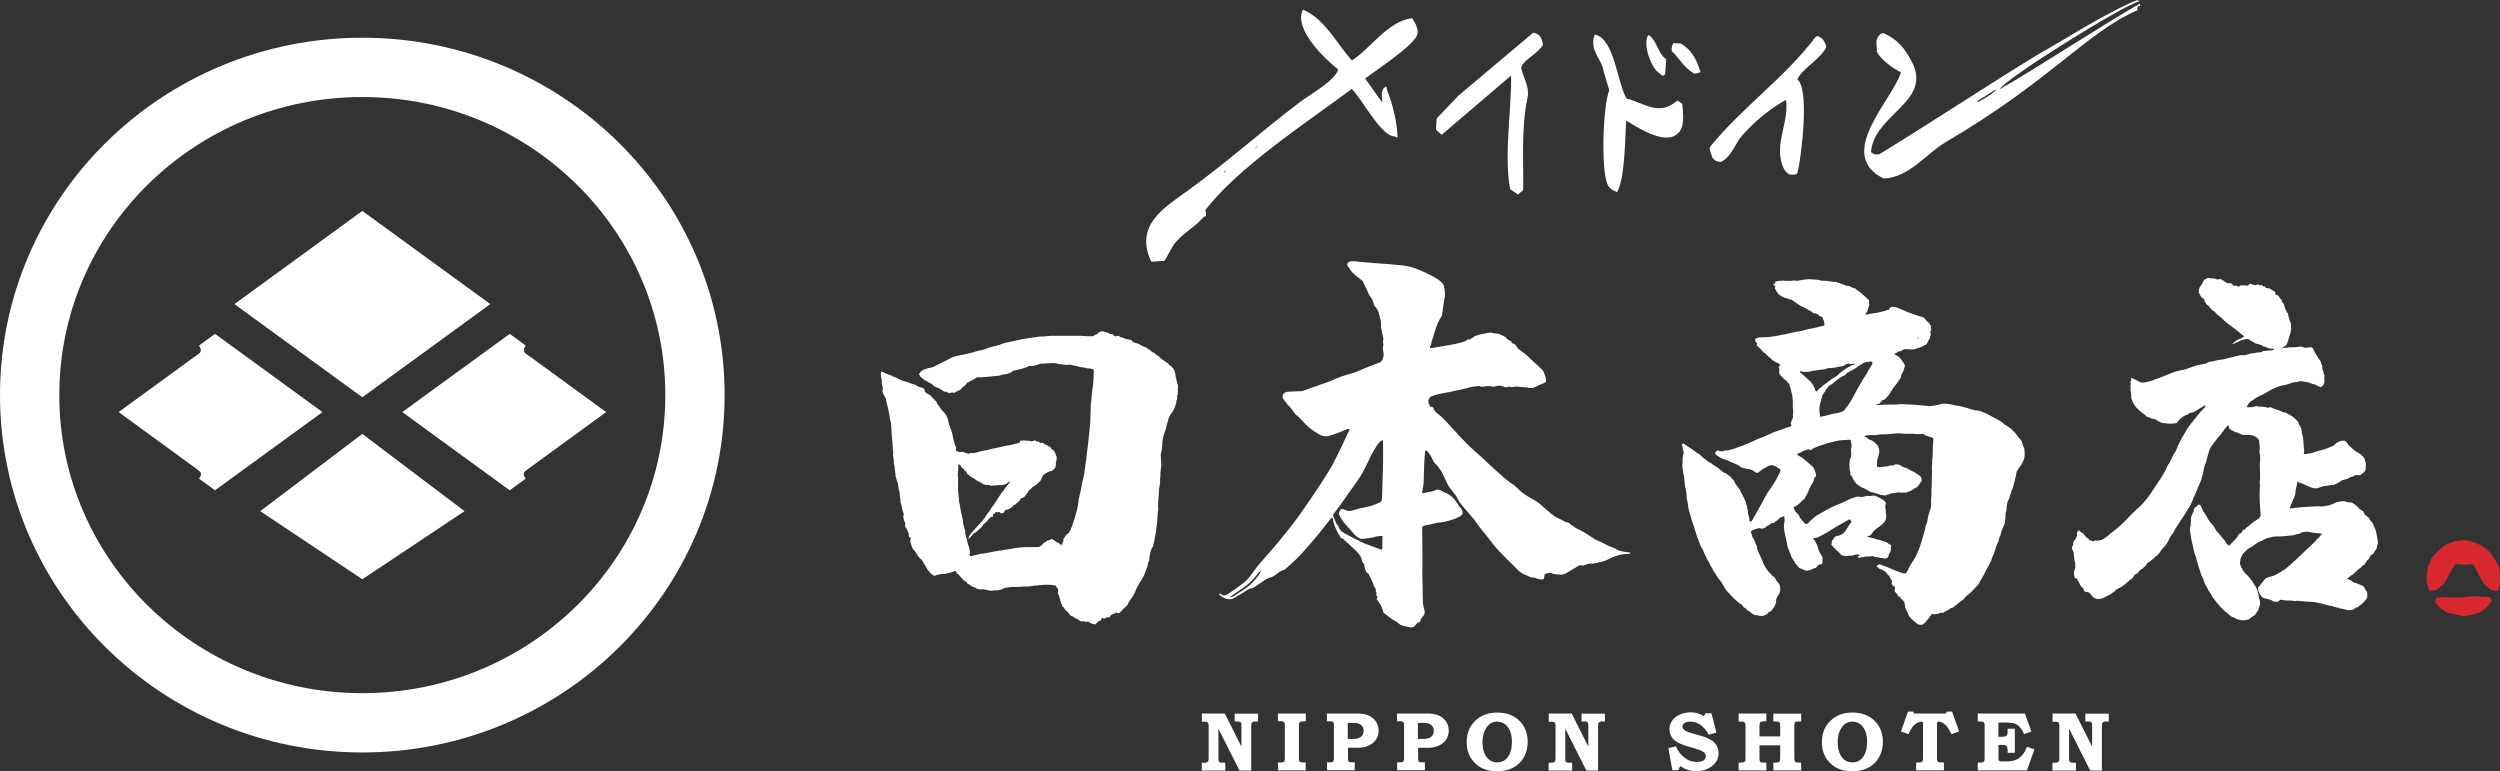
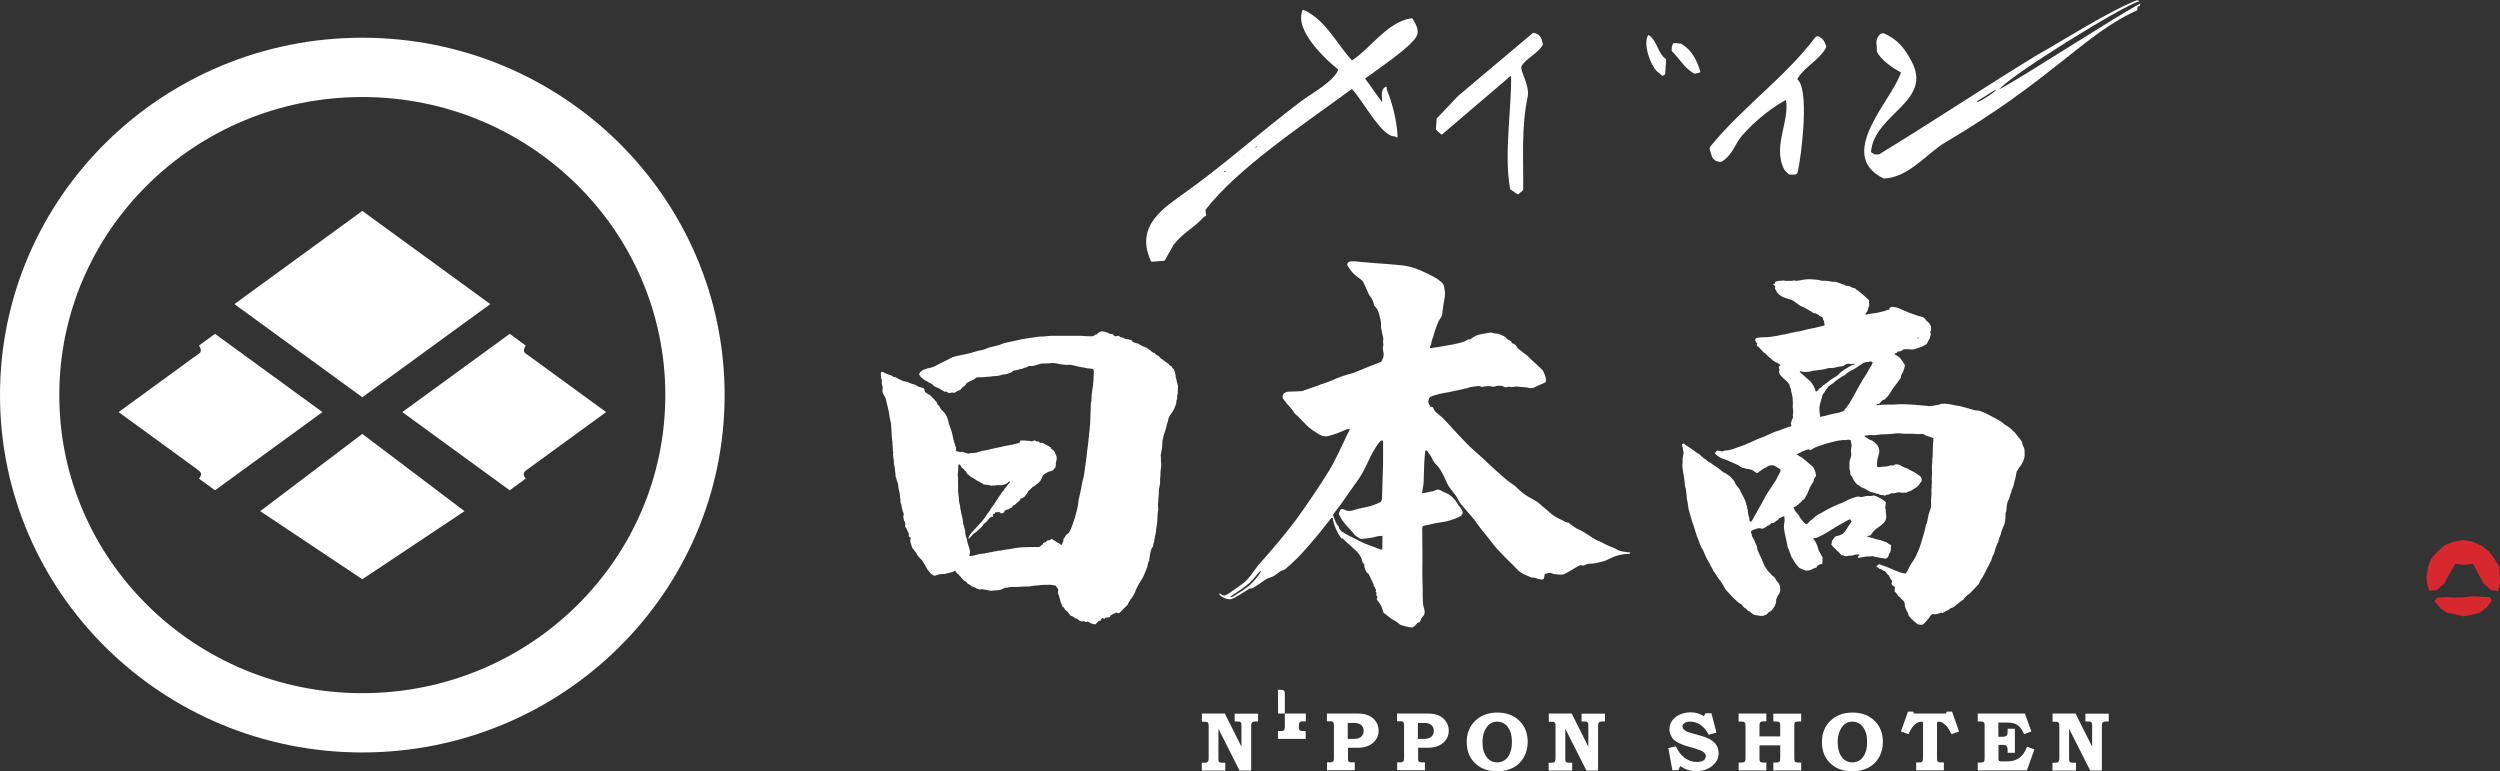
<svg xmlns="http://www.w3.org/2000/svg" viewBox="0 0 207.42 63.99" id="_レイヤー_2">
  <rect x="0" y="0" width="207.42" height="63.99" fill="#333333" stroke="none" />
  <defs>
    <style>.cls-1{stroke-width:.13px;}.cls-1,.cls-2{stroke-linecap:round;stroke-linejoin:round;}.cls-1,.cls-2,.cls-3{fill-rule:evenodd;}.cls-1,.cls-2,.cls-3,.cls-4{fill:#fff;}.cls-1,.cls-2,.cls-5{stroke:#fff;}.cls-2{stroke-width:.53px;}.cls-3,.cls-6,.cls-4{stroke-width:0px;}.cls-6{fill:#d7282f;}.cls-5{fill:none;stroke-miterlimit:10;stroke-width:4.92px;}</style>
  </defs>
  <g id="_レイヤー_1-2">
-     <path d="m133.65,15.58c.13.16.23.12.49.28.63-1.22.63-4.59.72-5.97.82.5,3.12,2.04,4.18,1.23.72-.5.55-1.57.47-2.48-.11-.07-.22-.14-.33-.22-1.54,1.32-2.8.19-4.28-.2-.76-1.25-1.02-4.93-2.55-5.28-.42,1.25.6,1.94.74,2.87.17.57.34,1.14.5,1.7-.54,1.06-.79,7.54.05,8.05Z" class="cls-1" />
    <path d="m137.94,6.22c.05-.03.1-.06.15-.09.03-.4.05-.79.08-1.19-.67-.46-.73-1.49-1.39-1.96-.42.8.34,2.72.91,3.02.08.07.17.15.25.22Z" class="cls-1" />
    <path d="m140.62,6.05c.13-.03.26-.07.39-.1-.3-.95-.68-1.75-1.57-2.27-.19-.01-.37-.03-.56-.04-.1.19-.12.22-.12.56.63.6,1.05,1.45,1.86,1.85Z" class="cls-1" />
    <path d="m125.36,15.67c.19.13.39.26.58.39.12-.11.25-.21.37-.32.04-2.38-.18-5.14.37-7.7.2-.96-.68-2.19-.51-2.55.29-.62,1.35-1.08,1.78-1.79-.1-.37-.09-.77-.72-.92-2.06,1.74-4.12,3.47-6.19,5.21-.59.62-1.19,1.25-1.78,1.87l-.06.86c.14.13.27.25.41.38,1.94-1.66,3.88-3.32,5.82-4.97.1,2.56-.62,6.72-.07,9.55Z" class="cls-1" />
    <path d="m112.16,5.1c-1.27-1.35-2.2-3.4-4.03-4.22-.7,1.62,1.99,4.1,2.97,4.86-.21.97-2.34,2.12-3.19,2.77-3.15,2.38-6.14,5.07-9.34,7.37-1.93,1.39-4.38,2.84-3.01,5.77.34-.03.69-.06,1.03-.08.24-.43.48-.86.72-1.29.81-1.04,1.72-1.41,2.53-2.34l.16-.07-.05-.48c2.72-3.52,8.1-7.06,12.21-10.09.86.77,2.48,4.02,3.58,3.95.05.03.1.06.15.09-.05-1.24-.41-2.7-.9-3.92v-.16c-.42.21-.25.9-.23,1.24h-.16c-.48-.67-.96-1.34-1.43-2,.87-.66,4.03-2.73,4.35-3.63.15-.4-.17-.96-.38-1.29-1.96.23-3.45,2.57-4.97,3.51Zm-12.74,10.92l.18-.3h.16c-.11.11-.22.21-.34.3Zm1.25-1.01c.14-.15.28-.3.42-.44.07.24-.19.32-.42.44Zm1.16-.78c-.08.05-.16.09-.25.14h-.08c0-.08.01-.16.02-.24l.31.02v.08Zm1.26-1.09h-.08s0-.06,0-.08c.08-.07.17-.15.25-.22.07.26.02.15-.18.3Zm.34-.29c.03-.05.06-.1.09-.15h.08c-.06.05-.11.1-.17.15Zm.74-.5c-.11.04-.22.09-.32.13.14-.15.28-.3.43-.44.21.15.08.16-.1.31Zm.42-.44c.03-.05.06-.1.09-.15h.16c-.08.06-.16.1-.25.15Zm.58-.43l.17-.22c-.05.15.08.1-.17.22Zm.74-.5h-.08s0-.06,0-.08c.11-.1.22-.19.34-.29h.16c-.14.13-.28.25-.42.38Zm1.25-1.01l.17-.22c-.05.15.08.1-.17.22Zm1-.72l.09-.15c.02.05.04.11.07.16h-.16Z" class="cls-1" />
    <path d="m150.81,3.27c-2.52,3.34-6.04,5.79-8.7,9.05.06.2.12.4.18.6.18.22.1.17.44.25.79-.47,1.03-1.44,1.61-2.1,1.09-1.23,2.49-2.4,4.02-3.18.59,2.03-1.09,4.14-.08,6.07l.26.26h.35c.3-1.18,1.04-7.24-.11-7.54.46-1.18,1.85-1.75,2.47-2.81-.15-.35-.14-.41-.44-.6Z" class="cls-2" />
    <path d="m165.87,7.44c.54-.95,10.29-7.01,11.62-7.33,0-.19-.15.08-.15-.11-2.51.98-6.73,3.7-8.27,4.53-4.25,2.59-8.92,5.69-13.17,8.28h-.38c-.1-.06-.19-.13-.29-.19.26-3.2,5.2-4.18,3.35-7.57-.61-1.12-1.12-1.75-2.3-2.3-.35.09-.2,0-.38.19-.38.45-.13.84-.19,1.34.34.67,1.35,1.41,2.01,1.72-.68,2.26-5.5,6.82-1.44,8.81,2.05-.04,3.63-2.12,5.08-2.97,8.99-5.3,11.64-9.07,15.97-10.99v-.1c0-.48.24.02.24-.46-2.49,1.37-9.22,5.77-11.71,7.14Zm-1.82,1.05v-.1c.51-.32,1.02-.64,1.53-.96.17.08-1.2.95-1.53,1.05Z" class="cls-3" />
    <path d="m150.11,37.29c-.09,0-.18,0-.26.04-.13.06-.27.09-.39.17-.12.08-.26.12-.4.18.15.12.29.22.45.29.04.02.07.06.11.09.15.13.31.24.46.39.1.1.23.17.33.28.05.05.09.11.11.18,0,.03.02.06.03.09.09.13.08.29.12.43.01.05,0,.09-.04.13-.09.08-.15.19-.15.31,0,.05-.02.09-.05.13-.05.07-.09.15-.14.22-.08.11-.13.24-.18.36-.09.22-.17.45-.31.64-.02.03-.03.06-.04.09-.01.05-.04.08-.08.11-.09.06-.19.12-.24.23-.12.06-.18.2-.31.25-.03.01-.06.03-.08.06-.05.07-.11.08-.18.09-.02,0-.04.03-.06.05.06.19.16.36.3.5.08.09.17.16.2.29,0,.04.05.08.08.12.1.14.22.28.34.4.09.09.11.09.23.03.03-.02.08-.04.09-.07.07-.14.21-.19.31-.29.1-.09.2-.18.31-.27.13-.09.26-.17.41-.24.15-.07.29-.17.44-.25.29-.16.58-.31.88-.43.32-.12.64-.25.94-.42.22-.12.46-.18.7-.25.09-.03.19-.02.28,0,.12.03.22.01.33-.02.15-.05.29-.07.45-.05.08.01.16,0,.24-.02.1-.03.18-.02.28.02.12.05.23.1.34.17.1.06.22.1.31.18.06.06.13.11.2.18-.01.07-.02.14-.03.21-.02.13-.05.27.02.4,0,.01.01.03,0,.05-.02.17.04.33.04.5,0,.22-.07.4-.21.54-.16.16-.33.3-.52.42-.17.12-.34.26-.45.45-.04.06-.08.12-.12.16-.1.03-.19.06-.31.1.12.04.21.07.31.09.17.04.34.09.5.15.03.01.06.02.09.02.23.02.44.14.66.19.04,0,.07.03.1.05.06.04.11.09.17.13.05.03.12.05.19.08,0,.05-.03.1-.03.16,0,.05.01.11,0,.16,0,.06,0,.11-.02.17,0,.04-.02.08-.04.11-.06.06-.09.13-.11.21-.05.2-.05.23-.28.32-.14-.01-.27-.08-.42-.06-.19-.08-.41-.04-.6-.14-.02-.01-.05-.02-.07-.01-.23.05-.48,0-.71.07-.12.04-.25.03-.38.06-.03,0-.06,0-.09,0-.04-.06-.02-.1.02-.13.04-.04.11-.04.12-.11-.17-.04-.3-.05-.41,0-.14.05-.27.09-.42.07-.04,0-.1,0-.14.02-.14.05-.26.04-.39-.03-.04-.02-.09-.02-.16-.03-.01-.01-.04-.04-.06-.07-.03-.03-.05-.06-.08-.09-.05-.06-.1-.13-.17-.17-.07-.04-.13-.09-.17-.16-.02-.03-.03-.06-.06-.07-.13-.08-.19-.21-.3-.32.01-.05.03-.1.04-.15,0-.05,0-.11.01-.16.05-.08.16-.12.16-.23.08-.08.14-.16.27-.17.16-.01.3-.11.45-.17.03-.01.05-.04.07-.06.13-.12.23-.27.32-.42.04-.08.09-.15.14-.22.06-.07.11-.16.16-.24.07-.1.13-.2.21-.3.16-.19-.13-.05.02-.25.03-.04.05-.1.02-.16-.01,0-.03-.02-.04-.02-.24.05-.09.02-.33.04-.06,0-.16.08-.22.1-.1.04-.22.08-.3.13-.23.16-.43.27-.69.36-.09.03-.39.17-.47.23-.03.02-.07.02-.11.04-.07.03-.14.04-.2.09-.17.13-.27.14-.44.27-.1.01-.17.08-.26.12-.03.01-.05.03-.08.05-.16.1-.19.1-.37.16.02.13.03.03.06.12.03.09.01.03-.01.1.04.08.07.14.09.21.02.07.04.14.11.18,0,0,.01.01.02.02.08.19.21.36.25.57.03.15.08.29.16.42.07.13.15.26.23.39,0,.08,0,.16,0,.24,0,.08.01.26-.04.31-.07.07-.18.02-.26.07-.13.1-.13.1-.22.25-.17.02-.32.13-.48.19-.17.06-.34.08-.51.01-.13-.05-.25-.11-.37-.16-.02,0-.05-.02-.06-.04-.11-.14-.26-.26-.35-.42-.07-.14-.16-.27-.25-.41,0-.01-.02-.03-.03-.04-.04-.18-.13-.34-.19-.51-.02-.05-.02-.1-.05-.14-.08-.13-.1-.28-.13-.43-.02-.09-.03-.17-.05-.26-.05-.25-.12-.5-.16-.75-.05-.27-.08-.54-.01-.81.02-.08.02-.17.01-.26,0-.08-.01-.16-.02-.24-.06.01-.1.02-.14.03-.04.01-.06.04-.1.06-.04.02-.07.03-.11.04-.04,0-.07.03-.09.07-.03.06-.08.09-.13.13-.09.06-.18.1-.25.18-.06.08-.16.06-.26.06-.07.08-.14.18-.27.2-.04,0-.09.05-.12.08-.1.1-.22.15-.36.19-.1-.02-.2-.06-.32-.04-.11.02-.21.05-.31.09-.11.04-.22.07-.31.18,0,.05.02.1.03.15.02.06.06.11.05.18,0,.03.02.07.04.11.09.15.19.3.23.47.01.05.04.09.06.13.06.11.11.22.11.36,0,.07.03.14.06.21.07.15.14.3.21.46.09.18.17.36.24.55.06.17.16.33.26.48.08.13.17.25.29.35.06.04.1.11.15.16.03.04.06.08.1.1.12.04.17.15.22.24.05.1.11.19.19.27.17.17.2.39.19.62,0,.17-.07.33-.18.46-.07.09-.08.2-.14.3-.03.06-.02.16-.02.24,0,.06-.02.1-.04.16-.07.19-.17.35-.3.51-.05.06-.09.11-.16.13-.07.02-.14.06-.17.12-.05.11-.16.13-.25.17-.09.04-.17.1-.27.06-.08.04-.15,0-.23-.01-.09-.02-.17-.04-.26-.04-.11,0-.2-.05-.28-.11-.07-.05-.15-.1-.2-.17-.05-.06-.14-.04-.19-.09-.05-.05-.09-.11-.14-.16-.01-.01-.02-.02-.04-.03-.13-.06-.22-.15-.29-.28-.03-.05-.07-.08-.13-.1-.04-.01-.08-.03-.11-.05-.14-.13-.28-.26-.42-.38-.05-.05-.11-.1-.15-.15-.17-.18-.34-.36-.5-.54-.07-.08-.12-.17-.17-.26-.12-.21-.24-.44-.4-.62-.2-.23-.32-.51-.51-.74-.06-.22-.24-.38-.3-.6,0-.02-.02-.04-.04-.06-.13-.2-.24-.41-.33-.63-.07-.18-.15-.35-.23-.53-.1-.07-.1-.19-.16-.28-.05-.09-.08-.19-.11-.29-.06-.16-.13-.32-.19-.48-.06-.16-.11-.33-.16-.5-.05-.17-.09-.34-.16-.5-.07-.15-.1-.32-.15-.48-.06-.21-.12-.41-.18-.62-.03-.09-.05-.19-.06-.28-.04-.24-.06-.49-.13-.73,0-.02,0-.03,0-.05,0-.22-.04-.43-.07-.64-.01-.07,0-.14-.04-.21-.02-.05-.04-.11-.04-.16,0-.16-.04-.31-.05-.47,0-.15-.04-.3-.06-.45-.03-.16-.07-.31-.08-.47-.02-.16-.05-.33-.01-.5.01-.06,0-.13,0-.19,0-.13,0-.25.03-.38.02-.06.02-.13.04-.19.03-.11.02-.2-.02-.3-.03-.06-.04-.12-.03-.19,0-.03-.02-.07-.03-.11-.01-.05-.03-.09-.04-.14-.01-.06.03-.09.07-.11.04-.02.08-.03.11,0,.14.15.33.22.49.34.17.13.36.23.52.38.02.02.04.03.06.04.17.07.3.2.43.33.06.06.12.12.21.16.05.02.09.06.13.1.1.08.18.18.32.21.02,0,.04.02.06.04.12.11.25.19.39.27.12.07.22.16.33.24.09.07.17.14.26.21.06.04.11.09.19.1.04,0,.07.04.1.06.11.07.21.14.31.22.04.03.08.08.12.12.02.02.03.06.06.08.12.1.2.23.25.37.02.04.04.08.07.12.09.12.19.24.28.36.01.02.03.04.04.06.13.32.33.6.45.92.03.07.06.15.07.23,0,.05.02.11.05.16.02.06.05.12.04.18,0,.02,0,.05,0,.07.07.11.05.23.07.35.02.12.03.24.08.35.03.06.05.13.03.21-.02.07.03.12.07.17.02.02.07.02.09,0,.05-.06.1-.13.13-.2.18-.33.37-.66.55-.98.02-.04.05-.08.07-.12.07-.12.15-.24.21-.38.07-.15.17-.29.24-.44.16-.31.38-.59.57-.89.13-.2.27-.39.37-.61.08-.17.17-.33.25-.49.02-.04.03-.07.04-.11.01-.04,0-.08-.03-.11-.03-.03-.07-.05-.1-.07-.09-.05-.18-.11-.26-.16-.14-.09-.28-.14-.45-.1-.1.02-.2.04-.28.12-.02.02-.04.03-.06.04-.2.08-.38.2-.55.34-.06.04-.11.08-.18.13-.09,0-.17-.04-.25-.11-.16-.14-.36-.21-.57-.22-.06,0-.12-.02-.18-.04-.05-.02-.11-.04-.16-.04-.1,0-.19-.05-.26-.11-.12-.1-.25-.17-.39-.22-.22-.09-.44-.19-.66-.29-.12-.05-.23-.1-.36-.13-.2-.05-.35-.18-.52-.28-.04-.02-.07-.06-.11-.09-.03-.03-.06-.07-.09-.12.04-.04.08-.07.11-.1.03-.04.05-.08.08-.12.12.03.22.05.33.07.08.02.16.02.23-.03.03-.02.07-.03.11-.03.33,0,.64-.12.95-.23.14-.05.28-.11.43-.15.14-.04.27-.11.4-.16,0,0,.01,0,.02-.01.18-.08.37-.15.55-.24.18-.09.36-.17.55-.24.22-.08.45-.17.66-.27.27-.13.55-.26.84-.34.22-.06.43-.16.65-.24.05-.02.11-.03.16-.05.08-.03.17-.05.25-.08.04-.01.05-.06.04-.1-.02-.04-.04-.07-.06-.11.04-.13.07-.26.13-.38.04-.07.1-.17.05-.27,0-.01,0-.03,0-.05.04-.22.04-.44-.01-.66,0-.04,0-.08,0-.12,0-.09.02-.17.01-.26,0-.14-.01-.27-.02-.41-.01-.16-.06-.31-.1-.47-.01-.05-.03-.1-.03-.16,0-.06-.02-.12-.05-.18-.03-.07-.07-.14-.07-.23,0-.04-.02-.08-.04-.11-.11-.13-.22-.27-.36-.37-.09-.07-.18-.15-.25-.25-.03-.04-.06-.07-.1-.1-.1-.1-.15-.22-.11-.35.03-.11.02-.2-.04-.29,0-.01,0-.03,0-.06.04-.05.09-.09.15-.16-.05-.03-.1-.05-.13-.08-.03-.02-.06-.05-.09-.08-.02-.01-.04-.04-.06-.03-.1.01-.15-.07-.22-.11-.07-.04-.14-.07-.21-.11-.02-.01-.02-.04-.03-.06-.02-.03-.03-.06-.06-.07-.14-.08-.25-.2-.36-.31-.07-.07-.13-.14-.22-.18-.02,0-.04-.02-.05-.04-.04-.07-.11-.11-.16-.17-.1-.13-.22-.23-.34-.34-.07-.06-.07-.07,0-.18,0,0,0-.01,0-.02-.15-.14-.17-.17-.17-.39.14-.08.29-.12.45-.12.38,0,.75-.02,1.12-.09.18-.03.36-.05.54-.1.13-.04.27-.04.4-.07.06-.01.12-.03.19-.05.09-.02.17-.04.26-.06.09-.02.17-.03.26-.05.13-.03.26-.07.4-.07.05,0,.09-.02.14-.03.19-.05.39-.09.58-.15.17-.05.35-.06.52-.1.15-.04.29-.07.44-.11.08-.02.16-.03.23-.05.07-.02.14-.04.2-.05.04-.04.02-.08.01-.12-.01-.06-.02-.13-.03-.19,0-.04,0-.09-.03-.11-.05-.04-.05-.09-.06-.15-.02-.09-.07-.15-.15-.17-.09-.02-.17-.05-.21-.14-.12-.05-.21-.15-.35-.14-.07,0-.12-.03-.17-.08-.03-.03-.07-.06-.11-.08-.27-.12-.5-.31-.78-.41-.13-.05-.23-.13-.34-.21-.14-.11-.3-.2-.45-.31-.02-.02-.05-.04-.08-.04-.11-.02-.22-.02-.31-.1-.12,0-.21-.06-.32-.1-.28-.1-.5-.28-.62-.56-.01-.03-.03-.06-.05-.08-.05-.07-.06-.14-.02-.22,0-.01,0-.03,0-.05,0-.01-.02-.03-.03-.04-.05-.04-.14-.04-.12-.13.02-.06.1-.02.14-.06,0-.02,0-.03,0-.05,0-.07.02-.11.09-.12.08-.02.16-.03.24-.05.13-.02.27,0,.4-.03.12.06.25.03.38.03.14,0,.29.02.43-.03.02,0,.05,0,.07,0,.13.06.27.02.4,0,.18-.03.36-.07.54-.09.18-.02.36-.02.54,0,.13.01.25.01.38.03.09,0,.18.02.26.05.12.04.23.05.35.04.19-.02.38.04.57.06.09,0,.19.04.29.02.03,0,.06,0,.09.01.18.05.35.1.52.18.1.05.22.05.31.13.03.02.08.03.12.02.12-.02.22.02.31.09.06.04.13.06.2.08.06.02.12.03.18.05.04.1.14.12.21.18.07.07.17.12.25.19.23.2.45.4.66.59.01.1-.02.17.01.25.02.05.01.13,0,.19-.04.15-.09.31-.14.45-.03.07-.05.15-.13.19-.02,0-.02.04-.03.06-.01.03.02.07.05.07.06-.01.12-.03.19-.04.17-.04.34-.07.52-.09.18-.02.37-.05.54-.11.11-.04.23-.03.35-.09.1-.05.23-.07.34-.1-.02-.08,0-.13.08-.17.07-.03.13-.06.2-.05.11.01.22.02.33.06.16.06.33.12.49.2.15.07.31.13.46.2.15.06.3.1.45.16.23.09.47.16.71.22.12.03.21.12.27.22.06.08.12.14.2.2.12.08.16.22.24.32.01.1.02.21.03.31,0,.02,0,.05-.02.06-.09.12-.05.24,0,.36-.04.07-.09.15-.08.24,0,.02,0,.05-.02.07-.12.14-.16.33-.26.47-.13.07-.24.14-.36.2-.02.01-.04.02-.06.03-.22.07-.44.14-.66.21-.07.02-.14,0-.21,0-.13,0-.25-.02-.38-.02-.13,0-.25,0-.36.1-.05.04-.11.06-.17.08-.05.01-.12,0-.16.01-.05.02-.07.08-.11.11-.04.03-.09.03-.13.05-.03.01-.06.03-.05.07,0,.02.02.05.04.05.09.03.16.07.23.12.08.05.16.11.21.19.14.18.28.36.37.57-.05.29-.16.56-.3.8-.02.03-.03.06-.03.09.02.12-.05.2-.11.28-.11.17-.25.33-.37.5-.04.05-.08.1-.12.15-.13.2-.26.4-.39.6-.02.03-.05.07-.07.1-.09.09-.18.18-.26.28-.05.06-.11.06-.18.05-.1.11-.2.22-.3.33-.07.05-.19-.01-.24.1.02,0,.04.02.06.02.32-.04.64-.05.96-.05.21,0,.42.01.62-.01.37-.04.73-.03,1.1,0,.1,0,.21.01.31.02.11,0,.22,0,.33.03.04.01.08,0,.12,0,.13.01.27.02.4.04.07,0,.14.01.21.02.03,0,.07-.01.09,0,.17.07.33,0,.5,0,.22-.07.46-.04.67-.16.09,0,.19-.02.28-.02.09,0,.19.02.28.03.21.01.41.07.61.11.04,0,.08.03.12.03.14-.01.27.04.4.07.14.03.28.07.42.11.21.07.43.13.64.19.08.02.17.03.26.03.11,0,.22.03.32.08.05.02.1.04.16.06.16.06.31.13.45.21.26.15.54.27.8.43.14.08.29.16.41.28.08.08.19.14.29.2.16.1.32.21.45.35.03.04.07.07.11.1.08.06.13.13.19.21.08.11.17.21.25.32.07.09.15.17.21.26.03.04.06.1.07.15.03.13.06.26.13.38.09.13.07.29.08.44.02.43-.02.56-.23.95-.04.08-.08.15-.14.21-.12.12-.17.29-.28.42-.01.02-.02.04-.02.07-.04.24-.08.47-.15.7-.08.26-.1.53-.24.77-.04.24-.17.45-.21.68,0,.05-.04.09-.06.13-.09.16-.13.34-.15.52-.02.2-.02.42-.1.61-.02.04,0,.08,0,.12,0,.24-.02.48-.08.71-.01.06-.02.13-.06.18-.08.15-.13.31-.19.46-.04.09-.04.19-.07.28-.03.09-.08.17-.11.26-.03.1-.06.2-.08.3,0,.03,0,.07-.03.09-.1.16-.15.33-.21.51-.03.08-.05.15-.07.23-.03.11-.05.23-.13.33-.04.05-.05.13-.08.2-.05.16-.09.32-.2.46-.06.21-.21.37-.29.57-.09.21-.2.4-.31.6-.09.17-.22.31-.28.5-.01.04-.04.07-.07.1-.21.23-.42.46-.64.68-.04.04-.08.08-.13.11-.17.11-.31.24-.43.41-.05.08-.14.13-.22.18-.18.12-.33.27-.5.4-.1.07-.18.16-.31.17-.03,0-.07.04-.1.06-.12.08-.24.16-.37.21-.09.04-.18.1-.27.16-.02-.02-.05-.03-.09-.05-.12.04-.24.1-.38.12-.12.01-.25.07-.37-.01-.09.11-.22.18-.26.32-.16.16-.27.35-.45.5-.09.08-.19.12-.31.08-.05-.01-.1,0-.14-.02-.04-.01-.1-.03-.12-.06-.04-.07-.1-.1-.16-.14-.05-.03-.11-.07-.14-.13-.01-.02-.03-.04-.05-.05-.15-.07-.21-.23-.32-.34-.02-.02-.03-.04-.03-.06-.01-.15-.11-.26-.17-.39-.07-.15-.13-.31-.14-.48,0-.2-.1-.33-.25-.44-.04-.03-.1-.05-.11-.12-.02-.09-.1-.09-.18-.12-.06-.15-.15-.29-.3-.39,0-.09,0-.17.02-.24.01-.13,0-.19-.11-.23-.06-.03-.11-.06-.14-.12-.03-.06-.03-.13,0-.18.04-.07.02-.13-.02-.18-.08-.11-.16-.22-.2-.35,0-.01-.01-.03-.03-.04-.12-.08-.18-.2-.27-.3-.03-.03-.06-.06-.1-.07-.1-.03-.17-.11-.27-.15-.07-.02-.15-.02-.21-.1-.04-.05-.12-.08-.17-.11,0,0,0-.01-.01-.02q.08-.12.23-.19c.18.07.37.13.55.2.25.09.5.21.75.31.19.07.37.15.56.21.1.03.22.04.32.06.07-.07.13-.15.17-.24.06-.13.12-.26.19-.39.11-.19.23-.36.35-.54.04-.07.08-.14.12-.21.04-.09.08-.17.12-.26.11-.22.2-.45.28-.69.04-.12.08-.24.11-.36.1-.34.2-.67.29-1.01,0-.02,0-.05.01-.07.03-.13.02-.27.12-.38.04-.16.08-.31.1-.47.02-.15.06-.3.11-.44.04-.12.08-.24.12-.36.05-.16.03-.33.03-.5,0-.14,0-.28.02-.42.03-.19.01-.38.01-.57,0-.04-.01-.08,0-.12.05-.12,0-.25.03-.38.02-.12,0-.25,0-.38,0-.05,0-.09,0-.14.03-.28.03-.55.01-.83,0-.12-.01-.24.02-.36.02-.07,0-.14.01-.21,0-.05,0-.1,0-.14.04-.18.03-.36.04-.54.01-.18,0-.37.01-.55,0-.17.03-.33.04-.5,0-.05,0-.11,0-.17-.09-.06-.18-.08-.27-.11-.09-.03-.18-.06-.27-.09-.05-.02-.12-.03-.15-.06-.11-.1-.25-.11-.38-.09-.12.02-.24.01-.36,0-.23-.03-.46-.03-.69-.02-.21,0-.42,0-.62-.03-.12-.02-.24-.01-.36,0-.2.03-.39.04-.59.06-.2.01-.4.01-.6.02-.12,0-.24.03-.36.04-.12.01-.23.05-.35.02-.11-.02-.24,0-.36.01-.1,0-.21.02-.31.04-.01,0-.02.02-.05.04.02.02.04.05.06.06.1.04.19.09.26.16.05.05.1.07.17.09.14.03.24.12.35.2.04.03.07.07.1.1.15.11.23.27.27.44.03.13.04.27,0,.4-.03.15-.08.29-.12.44-.05.2-.05.4-.04.6,0,.05.05.08.1.08.02,0,.03,0,.05,0,.18-.02.35-.03.52-.05.11-.01.22-.02.33-.06.07-.03.16-.06.26-.03.06.02.11,0,.16-.03.04-.02.06-.08.12-.06.11.02.24-.02.35.05.03.02.07.04.1.06.06.04.12.08.19.11.06.03.13.05.2.07.15.04.27.14.4.2.04.02.08.05.13.07.23.08.4.25.61.37.12.07.17.21.19.35,0,.07-.01.14-.07.19-.04.03-.07.08-.1.13-.07.14-.18.24-.31.33-.12.08-.25.14-.36.23-.05.04-.13.06-.2.08-.04.02-.1.02-.13.05-.08.06-.16.06-.25.06-.06,0-.13,0-.19,0-.04,0-.08,0-.12,0-.14-.06-.28-.03-.42.01-.07.02-.14.05-.21.04-.12-.02-.22,0-.31.07-.04.02-.09.04-.14.04-.06,0-.11.02-.16.04-.07.04-.14.07-.22,0-.02-.01-.06,0-.09,0-.07,0-.14-.02-.21-.03-.08-.09-.21-.07-.31-.11-.1-.04-.21-.08-.32-.09-.07,0-.14-.04-.2-.07-.22-.12-.42-.26-.66-.34-.07-.02-.12-.07-.18-.11-.01,0-.02-.03-.03-.03-.18-.09-.31-.24-.42-.41-.03-.05-.07-.1-.09-.16-.04-.1-.08-.21-.17-.28-.05-.04-.06-.09-.06-.15,0-.09,0-.18-.02-.26,0-.05-.06-.07-.05-.12.03-.24-.04-.49.03-.74.04-.12.09-.24.11-.36.02-.08.02-.16,0-.24-.02-.13-.02-.26.01-.4.03-.13.05-.26,0-.4-.01-.04-.01-.08-.02-.12,0-.04,0-.08-.01-.12-.09-.05-.17-.07-.26-.05-.05.01-.09.02-.14.02-.39-.01-.76.06-1.13.16-.18.05-.37.09-.56.15-.27.09-.55.17-.81.28-.15.06-.3.14-.43.26m.78-2.77c.13-.03.26-.05.38-.08.19-.05.39-.1.58-.15.19-.04.38-.07.56-.11.12-.03.24-.08.36-.12.1-.03.14-.13.2-.2.13-.16.26-.32.37-.5.14-.22.25-.44.38-.67.08-.15.16-.3.24-.44.09-.16.18-.32.27-.48.14-.25.29-.5.45-.73.03-.04.06-.08.08-.12.11-.24.26-.46.39-.68.05-.08.06-.16.1-.25-.11-.07-.21-.1-.32-.04-.05.02-.08.04-.13.01-.02,0-.05,0-.07,0-.14.06-.29.07-.4.19-.04.04-.1.06-.14.08-.03.02-.07.04-.1.06-.15.14-.34.24-.52.33-.16.08-.32.18-.48.28-.06.04-.08.12-.15.15-.07.03-.12.08-.19.1-.1.05-.19.12-.28.18-.16.11-.33.22-.47.37-.01.01-.03.02-.04.03-.12.08-.24.16-.36.24-.03.02-.06.05-.08.09-.03.07-.06.13-.13.17-.03.02-.05.06-.06.1-.02.07-.07.13-.11.18-.07.08-.14.18-.16.29-.05.19-.1.38-.16.57-.03.11-.06.23-.07.35-.02.26.03.52.06.79Zm2.88-4.41c-.06,0-.11,0-.17.01-.09.02-.18.03-.28,0-.12-.03-.25,0-.36.08-.09.08-.21.13-.33.13-.16.01-.31.05-.47.09-.1.03-.2.04-.31.04-.16,0-.32,0-.47.07-.07.02-.14.04-.21.05-.28.04-.57.07-.85.11-.05,0-.11.02-.16.04-.05.02-.11.03-.16.04-.1.02-.21,0-.31.02-.12.01-.24,0-.35-.04-.03-.01-.06-.02-.09-.02-.01,0-.04,0-.04.02,0,.02,0,.05,0,.06.06.06.13.11.2.17.22.19.44.39.66.59.03.03.06.05.08.09.16.21.29.43.35.7.01.05.08.07.11.04.06-.06.14-.12.18-.19.05-.1.16-.1.23-.17,0,0,.02-.01.02-.02.01-.1.11-.1.17-.15.19-.15.38-.29.57-.44.06-.05.13-.09.2-.13.2-.1.38-.23.53-.4.03-.03.06-.05.09-.08.08-.06.15-.12.23-.17.06-.04.12-.08.18-.12.09-.05.18-.1.27-.16.12-.07.24-.15.39-.18.04,0,.09-.03.11-.09Zm5.3-2.06s-.02-.06-.02-.06c0-.01-.01-.03-.02-.04-.02-.01-.03-.03-.05-.04-.02,0-.02.04,0,.07.01.02.03.03.08.07Z" class="cls-4" />
-     <path d="m182.9,33.63c-.12.11-.26.18-.4.26-.05.03-.1.05-.14.09-.18.13-.38.24-.6.27-.07,0-.12.03-.17.08-.04.04-.09.07-.14.08-.19.05-.34.16-.49.29-.05.05-.12.08-.16.14-.07.08-.12.16-.2.26-.23.02-.47.08-.72.04-.07-.01-.14,0-.21-.02-.06-.01-.12-.04-.18,0-.11-.03-.21-.06-.31-.12-.14-.08-.28-.15-.42-.23-.02-.01-.05-.02-.07-.02-.11.02-.2-.03-.29-.08-.08-.04-.18-.07-.27-.1-.04-.02-.08-.03-.1-.09-.01-.03-.05-.06-.09-.08-.18-.08-.28-.26-.46-.34-.06-.12-.18-.18-.26-.28-.1-.13-.2-.27-.27-.42-.05-.11-.08-.22-.12-.34,0-.02-.02-.05-.01-.07.04-.15-.04-.3-.02-.45,0-.03-.01-.06-.03-.09-.03-.05-.03-.1,0-.16.01-.03,0-.08,0-.12,0-.04-.02-.08-.01-.12.05-.13,0-.26,0-.4.02,0,.04-.02.07-.03,0-.07-.02-.14-.03-.21.02,0,.05,0,.07,0,.2.09.4.16.58.28.13.09.27.09.41.09.06,0,.13-.02.19-.03.15-.04.29-.07.44-.11.07-.02.14-.03.2-.07.1-.07.22-.09.33-.13.22-.08.43-.16.65-.25.35-.14.69-.3,1.06-.38.16-.03.31-.08.47-.1.15-.02.29-.09.43-.14.2-.07.41-.14.61-.21.06-.02.12-.04.19-.04.08,0,.15-.03.23-.05.12-.04.25-.05.41-.07.03-.04.08-.1.18-.12.21-.03.42-.08.63-.13.13-.03.27-.06.4-.07.23-.02.45-.09.67-.15.21-.06.44-.09.65-.15.02,0,.05,0,.07-.01.16-.08.34-.07.52-.06.05,0,.11,0,.14-.01.16-.1.35-.08.52-.16.13.05.25-.03.37-.04.12,0,.25-.04.37-.04.05,0,.09-.01.12-.06.02-.04.06-.05.1-.05.12,0,.24.03.35-.04.01,0,.03,0,.05,0,.14.04.27-.01.4-.03.01,0,.03,0,.06-.01-.02-.03-.03-.07-.05-.07-.05-.02-.11-.05-.16-.04-.11.04-.18-.02-.27-.05-.11-.05-.22-.08-.34-.12-.02,0-.05,0-.07-.02-.16-.13-.36-.16-.55-.21-.06-.02-.12-.04-.18-.06-.1-.14-.3-.15-.42-.27-.06-.06-.16-.08-.25-.06-.25.04-.48.12-.7.23-.02.01-.04.04-.06.04-.13.01-.23.11-.36.14-.01,0-.03-.01-.05-.02.16-.13.32-.26.5-.35.12-.06.25-.11.37-.17.01,0,.03-.01.04-.02.05-.03.06-.12,0-.14-.09-.05-.16-.12-.24-.19-.07-.06-.15-.11-.22-.18-.1-.08-.2-.16-.3-.23-.2-.15-.41-.3-.61-.46-.1-.08-.2-.16-.28-.26-.08-.09-.18-.16-.27-.23-.09-.07-.2-.13-.27-.23-.12-.15-.27-.27-.43-.37-.06-.04-.11-.09-.14-.16-.04-.09-.11-.15-.19-.2-.07-.04-.13-.09-.15-.18,0-.03-.03-.05-.06-.07-.03-.03-.07-.05-.06-.1.01-.12-.07-.2-.15-.25-.1-.07-.18-.13-.2-.26,0-.03-.03-.06-.05-.08-.07-.05-.08-.12-.07-.19.01-.18.03-.35.16-.49.04-.05.08-.1.11-.16.05-.1.1-.2.16-.32.09-.05.2-.11.32-.18.15.02.31.07.48.05.04,0,.1.01.14.03.09.06.18.07.28.04.12-.04.23,0,.31.06.07.05.15.09.21.15.07.07.18.1.28.13.05.01.11-.02.16-.03.11.03.16.13.24.19.05.04.11.07.17.03.04-.03.08-.01.11.02.05.05.12.05.18.05.03,0,.07-.01.08-.03.06-.07.15-.07.22-.07.14,0,.28.02.45.03.04-.04.1-.1.17-.16.14.04.3.08.47.13.05-.02.13-.05.21-.09.02.01.06.03.08.06.05.04.09.05.15.02.08-.04.09-.04.12.03.02.05.05.08.11.06.04-.02.08,0,.11.03.07.11.16.14.29.14.1,0,.19.04.26.11.04.04.09.06.14.09,0,0,.01,0,.02,0,.11.06.2.14.15.28.02.02.03.03.05.04.14.03.25.09.3.24.02.05.05.12.13.13.02,0,.03.03.04.05.02.05.04.1.05.16.01.06.04.1.08.14.07.06.11.13.11.22,0,.08.04.15.07.23.04.1.11.17.13.28,0,.04.07.08.11.12,0,.07,0,.15.03.23.03.06.04.14.06.21.01.05.03.11.05.16.09.18.12.37.1.56,0,.1.03.21-.01.31-.03.09-.05.18-.08.28-.08.3-.17.6-.3.88-.09.06-.18.12-.26.17-.03.02-.04.05-.04.08-.04-.01-.07-.03-.11,0,0,0,0,.03,0,.04,0,0,.03.02.04.01.03-.02.05-.04.07-.06.08,0,.16-.02.24-.03.05,0,.1,0,.14,0,.16-.05.32-.03.48-.04.14,0,.29,0,.43-.03.15-.03.3-.04.45.04.09.05.2.04.31.02.09-.02.19-.03.28-.03.09,0,.15.04.19.12.02.05.05.1.07.15.07.18.17.34.29.49.03.04.05.1.08.14.03.05.07.11.11.16.03.04.07.08.08.12,0,.1.07.18.09.27.02.08.07.16.05.25-.01.04,0,.08.01.12,0,.08.05.13.08.2.03.06,0,.15.04.21.05.08.06.16.04.25-.01.08,0,.16,0,.24,0,.05,0,.1,0,.14,0,.23-.14.36-.32.46-.13-.06-.26-.12-.38-.18-.01,0-.03-.02-.04-.03-.03-.01-.06-.02-.09-.03-.2-.04-.37-.14-.57-.18-.11-.02-.22-.03-.32-.06-.12-.02-.24-.02-.36-.02-.05,0-.09.05-.15.06-.13,0-.25.03-.38.05-.04,0-.08.01-.12.03-.2.1-.42.14-.64.19-.2.04-.41.07-.59.18-.37.1-.67.33-1,.51-.18.1-.37.19-.56.28-.11.05-.21.1-.3.19-.04.04-.09.06-.14.09-.24.13-.36.28-.47.54.01.04.04.03.08.04.18.02.35-.02.52-.04.04,0,.09-.04.13-.05.04,0,.08-.02.11,0,.13.05.27.04.4.04.13,0,.25.02.37.06.09.03.17.05.25,0,.06-.03.11-.03.16,0,.17.12.37.15.55.22.11.04.21.06.31.13.04.03.09.05.13.05.18,0,.32.1.47.18.17.1.34.18.47.32.08.09.18.15.26.24.04.04.07.11.08.17.02.08.05.15.1.22.1.14.15.3.17.47,0,.06,0,.11.02.17.08.25.11.51.12.78,0,.08.01.16.02.24,0,.05,0,.1,0,.14.05.17.04.35,0,.51.03.05.08.04.11.04.27-.05.55-.07.82-.18.17-.07.35-.11.53-.15.33-.08.63-.21.94-.34.07-.03.12-.08.17-.13.18-.19.4-.28.65-.32.15-.02.28.03.35.16.13.22.32.37.51.54.12.11.25.22.41.29.11.06.23.13.31.22.11.13.27.24.28.43.1.22.06.46.06.69,0,.14-.08.24-.18.32-.08.07-.16.13-.27.21-.05,0-.12.02-.19,0-.14-.04-.25,0-.36.08-.05.04-.1.06-.17.07-.1,0-.19.05-.26.11-.06.05-.14.07-.22.08-.11.02-.22.07-.34.1-.03,0-.06.03-.08.05-.17.17-.41.22-.61.33-.01,0-.03,0-.05,0-.26,0-.5.08-.76.1-.08,0-.15.04-.23.06-.08.03-.15.06-.22.09-.2.06-.39.03-.59-.05-.22-.08-.43-.16-.63-.28-.03-.02-.06-.02-.09-.03-.13-.05-.28-.06-.38-.19-.02.04-.04.06-.04.08-.05.23-.1.47-.15.7,0,.05-.02.09-.02.14,0,.2-.07.39-.17.56-.05.09-.06.19-.12.29-.07.13-.11.28-.16.41.02.06.06.07.1.06.06,0,.13-.02.19-.03.13-.01.25-.03.38-.04.19-.02.38-.04.57-.05.25-.02.49-.02.74-.04.22-.02.45-.02.67,0,.08,0,.16,0,.23-.03.02-.01.05-.02.07-.02.29,0,.54-.13.79-.24.07-.03.13-.06.2-.07.17-.03.34-.09.52-.07.06,0,.12,0,.16.02.13.07.28.07.42.08.08,0,.15.03.22.08.18.12.35.25.48.42.06.08.16.13.25.17.07.04.12.08.14.15.04.14.13.24.25.31.11.07.19.16.25.28.03.06.06.11.11.15.09.08.15.18.19.3.02.05.04.11.06.16.05.13.13.25.16.4.02.14.05.28.08.42.03.14.05.28.07.42.01.09,0,.16-.03.23-.03.06-.05.12-.05.18,0,.09-.02.17-.09.24-.06.06-.1.15-.13.22-.04.08-.09.13-.16.17-.12.06-.2.16-.23.29-.01.05-.04.08-.08.11-.11.08-.19.19-.26.31-.04.07-.08.15-.15.18-.08.04-.15.08-.18.17-.01.02-.05.03-.08.05-.19.13-.36.29-.52.46-.03.03-.05.06-.09.08-.14.07-.27.17-.38.28-.03.03-.1,0-.11.07,0,.01.01.03.02.04.06.03.13.06.2.09.04.02.1.03.13.06.13.15.31.19.49.24.15.04.27.14.42.17.08.07.16.13.2.24.02.05.04.1.08.14.08.07.1.16.12.26.03.21,0,.42-.16.58-.14.15-.28.31-.46.42-.06.03-.09.09-.14.13-.04.04-.12.03-.17.05-.03.01-.05.03-.08.06-.15.14-.35.14-.54.16-.1,0-.2-.03-.3-.07-.13-.05-.26-.06-.4-.08-.05,0-.09,0-.12-.05,0-.01-.03-.02-.04-.02-.13.02-.25-.05-.37-.08-.11-.03-.23-.07-.35-.09-.33-.05-.63-.17-.95-.23-.21-.04-.42-.08-.64-.08-.18,0-.36-.02-.55-.04-.16-.02-.32,0-.48-.05-.02,0-.05,0-.07,0-.13.06-.25.03-.37,0-.12-.02-.24-.02-.36-.02-.18,0-.37,0-.54-.06-.06-.02-.11-.01-.16.03-.03.02-.06.05-.09.07-.05.03-.09.07-.14.07-.09,0-.17,0-.26-.02-.03,0-.06-.02-.08-.04-.13-.09-.27-.13-.42-.16-.13-.03-.26-.07-.39-.1-.02,0-.04-.02-.06-.04-.17-.16-.29-.36-.36-.59-.02-.08,0-.17,0-.26,0-.01.01-.03.03-.03.09-.03.1-.13.16-.19.06-.05.1-.12.15-.18.06-.07.11-.14.16-.21.07-.09.16-.16.27-.19.11-.03.21-.07.32-.1.11-.03.22-.06.31-.11.2-.12.42-.2.6-.35.07-.06.17-.08.25-.14.16-.12.29-.27.45-.4.28-.24.55-.49.81-.74.15-.14.28-.28.43-.42.1-.1.21-.2.32-.29.17-.14.31-.32.48-.46.02-.02.04-.05.06-.08.03-.04.05-.09.09-.11.15-.1.23-.27.37-.38.01,0,0-.04,0-.07-.22-.02-.43-.04-.64-.07-.11-.01-.22-.02-.33-.05-.24-.07-.47-.03-.71.04-.04.01-.07.03-.1.06-.03.02-.05.04-.08.04-.11,0-.22.03-.33.07-.15.06-.31.06-.47.08-.29.04-.59.05-.88.07-.06,0-.13,0-.19,0-.15,0-.3.01-.45.05-.12.03-.25.07-.37.1-.05.01-.09.03-.13.06-.15.09-.31.16-.47.23-.1.04-.19.09-.27.15-.09.07-.2.14-.29.2-.09.06-.18.13-.29.17-.06.02-.1.07-.15.11-.09.08-.18.15-.27.24-.11.11-.17.25-.24.38-.04.07-.07.14-.08.22-.02.12-.02.24-.03.36,0,.02,0,.05.01.07.08.07.07.17.12.26.13.24.26.47.5.63.1.12.21.24.3.37.05.09.14.14.18.25.03.1.1.18.16.26.16.25.21.53.29.81-.03.12.02.22.06.32.04.11.06.23.05.35,0,.05-.01.1-.03.14-.03.07-.05.13-.07.2-.03.14-.1.27-.19.38-.03.04-.07.06-.08.12,0,.02-.02.04-.04.06-.1.07-.19.14-.29.2-.02.01-.05.02-.06.04-.1.15-.27.17-.42.2-.15.03-.3.05-.45-.01-.19,0-.35-.09-.51-.18,0,0-.01,0-.02-.01-.22-.04-.36-.19-.51-.33-.01-.01-.02-.03-.03-.04-.25-.13-.4-.36-.61-.53-.02-.02-.05-.04-.06-.07-.04-.09-.11-.15-.18-.22-.16-.18-.27-.39-.43-.57-.01-.01-.02-.03-.02-.04-.06-.11-.11-.22-.2-.33-.08-.1-.13-.22-.19-.33-.11-.22-.26-.42-.3-.67,0-.04-.03-.07-.05-.11-.09-.17-.17-.34-.21-.53-.03-.14-.1-.27-.14-.41-.07-.26-.18-.51-.21-.78,0-.07-.05-.13-.08-.2-.09-.24-.14-.49-.19-.74-.02-.09-.03-.17-.06-.26-.07-.27-.12-.54-.15-.82,0-.04-.02-.08-.02-.12-.04-.18-.04-.35.03-.52.01-.03.03-.06.02-.09-.04-.11,0-.22.02-.33,0-.03.01-.06,0-.1-.03-.21.08-.39.16-.57.02-.05.06-.1.07-.15.01-.04,0-.09.01-.15.09-.08.15-.2.28-.24,0,0,.03-.1.03-.11h.2c.09.16.19.32.24.51,0,.02.02.05.03.06.14.09.16.27.28.38.02.11.09.2.15.3.09.15.2.27.32.39.05.05.1.11.13.17.06.09.11.19.16.29.01.02.02.04.04.06.16.14.28.33.42.49.14.15.28.31.38.49.04.06.08.12.13.17.03.03.06.05.1.08.05-.04.1-.06.13-.1.17-.17.33-.35.5-.52.05-.06.11-.12.13-.2.02-.08.07-.16.17-.18.1-.03.14-.12.2-.2,0-.13.09-.12.18-.13.07-.09.13-.19.26-.24.04-.01.07-.06.11-.09.11-.09.21-.19.33-.27.05-.03.09-.09.14-.13.14,0,.2-.14.32-.19.08-.04.13-.12.15-.23.02-.1.02-.19.01-.29-.02-.29-.06-.57-.06-.86,0-.33-.04-.67,0-1.01.02-.12-.01-.24.02-.36,0-.02,0-.05-.01-.07-.03-.09-.03-.17-.01-.26.03-.18.04-.37.02-.55-.01-.09,0-.17,0-.26,0-.16-.01-.32-.02-.48,0-.14,0-.27.02-.41.03-.21.02-.43-.03-.64-.02-.11-.02-.22,0-.33.02-.14.02-.27-.02-.4-.01-.04-.02-.1-.01-.14.03-.2-.09-.33-.23-.44-.14-.11-.3-.18-.48-.19-.16,0-.32-.04-.48-.02-.11.01-.22,0-.33-.06-.1-.05-.21-.07-.3-.14,0,0-.01,0-.02,0-.19-.02-.33-.15-.5-.22-.1-.04-.15-.11-.18-.21-.02-.07-.03-.13-.05-.21-.23.25-.43.51-.61.78-.09.13-.21.24-.31.36-.11.14-.22.29-.33.44-.03.04-.07.09-.1.13-.1.13-.18.26-.23.42-.09.3-.18.59-.25.9-.03.12-.07.23-.12.34-.05.11-.08.23-.09.35-.04.3-.13.59-.22.88-.04.14-.12.28-.18.42-.08.17-.14.35-.21.53-.06.16-.14.3-.21.45-.01.03-.04.06-.04.09-.05.22-.17.39-.26.59-.01.03-.02.06-.04.09-.22.29-.37.64-.59.93-.18.24-.31.52-.5.76-.09.12-.15.26-.22.4-.02.04-.04.09-.07.12-.2.19-.29.43-.41.67-.06.11-.13.22-.2.33-.01.02-.02.04-.04.06-.23.17-.35.43-.53.64-.06.07-.12.15-.2.2-.09.06-.17.1-.22.2-.01.03-.04.05-.07.06-.09.04-.15.11-.22.18-.03.03-.06.06-.1.07-.11.04-.17.11-.22.21-.04.07-.08.12-.14.16-.03.02-.06.05-.1.07-.05.04-.06.11-.13.14-.06.02-.11.06-.18.09-.09.19-.24.32-.45.39-.05.11-.09.23-.2.31-.02.01-.03.04-.05.05-.13.04-.2.14-.3.22-.1.08-.19.17-.29.25-.13.09-.25.2-.4.25-.1.04-.18.1-.27.15-.02.01-.04.02-.06.04-.04.04-.06.11-.1.13-.16.06-.26.21-.42.27-.16.06-.3.15-.45.23-.13.06-.27.1-.41.11-.21.01-.37-.07-.52-.2-.06-.06-.12-.13-.16-.2-.06-.1-.15-.16-.27-.18-.02,0-.03,0-.05,0-.21-.04-.24-.07-.28-.29-.06-.06-.13-.12-.19-.18-.05-.06-.08-.14-.12-.21-.04-.08-.07-.17-.13-.23-.06-.06-.06-.14-.1-.21-.05-.01-.11-.02-.16-.03,0-.02-.02-.03-.02-.05-.02-.12-.07-.25-.07-.37,0-.12.05-.23.08-.35.02-.08.06-.15.02-.23-.01-.02.01-.06.02-.09,0-.06,0-.12-.02-.19-.05-.12-.07-.26-.08-.39-.01-.15-.03-.3-.05-.45-.01-.08-.04-.16-.08-.22-.05-.08-.06-.16-.06-.26.09-.08.14-.18.11-.31,0-.03,0-.07.02-.09.05-.07.06-.17.15-.21.05-.11.11-.21.15-.32,0-.02,0-.05,0-.07,0-.07,0-.14-.01-.2.16-.21.17-.21.32-.03.05.06.11.06.16.07.08.1.16.2.24.3.04.06.09.12.17.12.01,0,.03.01.04.03.04.14.16.16.28.2.03.01.05.03.09.05.05-.02.1-.04.16-.05.04-.01.08-.03.12-.02.13.03.26,0,.38-.03.12-.02.24-.09.34-.16.15-.12.32-.22.44-.36.02-.02.05-.03.08-.05.31-.24.61-.48.9-.75.23-.22.45-.45.67-.68.24-.24.47-.47.73-.7.24-.21.45-.45.65-.7.17-.22.34-.44.49-.68.22-.36.47-.7.7-1.06.15-.23.28-.47.41-.7.05-.08.06-.18.11-.26.06-.09.1-.2.18-.28.02-.02.03-.05.05-.08.1-.21.2-.42.29-.63.01-.03.03-.06.05-.08.13-.15.2-.34.28-.53.11-.26.23-.52.37-.77.15-.26.32-.52.46-.78.02-.03.04-.07.06-.1.16-.21.32-.41.49-.62.18-.23.36-.47.56-.69.11-.12.22-.23.34-.34.03-.03.02-.07.03-.11.02.01.04.02.06.03,0,0,.02-.02.03-.03,0,0-.01-.01-.02-.01-.02,0-.04,0-.07,0Z" class="cls-4" />
    <path d="m92.57,50.79c0,.05.02.11-.06.1-.09,0-.16.06-.23.09-.07.03-.16.07-.18.17,0,.04-.05.06-.09.07-.08,0-.17.02-.27.02-.03.03-.07.07-.12.11-.06-.03-.11-.06-.18-.1-.03.06-.06.1-.08.15-.02.04-.05.08-.07.12-.06,0-.11-.03-.15.02-.08.09-.16.17-.25.26-.01,0-.04,0-.06,0-.38-.08-.27-.07-.57-.23-.02,0-.04,0-.06.01-.09.03-.18.03-.26-.04-.03-.02-.05-.03-.08,0-.03.03-.07.02-.11.02-.13,0-.22-.1-.32-.17-.05-.04-.1-.08-.16-.08-.03,0-.07,0-.09-.03-.07-.12-.2-.13-.31-.18-.06-.03-.1-.07-.14-.13-.07-.12-.16-.23-.28-.31-.05-.03-.09-.09-.12-.14-.03-.06-.05-.13-.13-.15-.03,0-.05-.06-.06-.09-.06-.19-.18-.35-.19-.56-.07-.13-.06-.3-.15-.42-.04-.06-.04-.13-.02-.21.04-.13.03-.25-.09-.34-.06-.05-.05-.16-.14-.18-.07-.01-.14,0-.2-.02-.16-.05-.32-.03-.48-.03-.16,0-.32,0-.49.02-.19.03-.38.04-.57.05-.06,0-.12.02-.18.03-.11.01-.23.05-.34.04-.27-.02-.54.03-.81.03-.12,0-.23.02-.35.01-.2-.02-.38.01-.57.05-.04,0-.08.02-.11.01-.07,0-.12.01-.17.05-.18.11-.38.17-.59.17-.13,0-.26,0-.39.03-.1.01-.2,0-.29-.03-.16-.05-.33-.06-.5-.09-.02,0-.05-.01-.07,0-.12.05-.22-.02-.33-.03-.1-.01-.15-.1-.24-.13-.09-.03-.19-.04-.26-.1-.09-.07-.18-.15-.29-.18-.02,0-.04-.03-.05-.04-.06-.09-.12-.19-.24-.2-.08-.08-.17-.15-.23-.23-.08-.11-.18-.19-.26-.3-.02-.02-.04-.05-.07-.06-.06-.01-.09-.06-.11-.11-.03-.06-.07-.13-.14-.16-.12.09-.27.14-.42.17-.12.03-.24.04-.36.09-.03.01-.06.01-.09.01-.33,0-.38.01-.74.13-.08.02-.15.03-.21-.04-.04-.04-.09-.06-.13-.1-.02-.01-.05-.02-.06-.04-.09-.14-.22-.24-.3-.39-.11-.21-.23-.41-.36-.62-.03-.05-.07-.11-.12-.15-.13-.09-.21-.23-.31-.34-.02-.02-.04-.05-.05-.08-.08-.18-.22-.33-.34-.48-.04-.06-.08-.12-.09-.19-.01-.05-.02-.11-.04-.16-.03-.09-.08-.18-.08-.27,0-.08.03-.17.05-.26-.04-.02-.07-.04-.1-.06-.05-.03-.08-.09-.07-.14.01-.12,0-.22-.08-.31.01-.09-.07-.14-.09-.21-.01-.05-.03-.09-.07-.12-.06-.06-.07-.13-.06-.22.02-.11,0-.23-.06-.32-.08-.11-.05-.25-.1-.36,0-.01,0-.04,0-.05.09-.15.02-.29-.04-.42-.02-.05-.03-.11-.04-.16-.02-.09-.05-.18-.06-.28-.01-.09-.02-.17-.07-.25-.02-.04-.02-.09-.02-.14.01-.09,0-.17-.02-.26-.02-.05-.03-.11-.02-.17,0-.13-.03-.25-.06-.38-.03-.17-.08-.34-.09-.52,0-.08-.02-.16-.05-.23-.08-.16-.09-.34-.16-.5,0-.02-.01-.05-.01-.07.01-.19-.05-.38-.06-.57,0-.09-.02-.17-.04-.26-.03-.12-.05-.23-.04-.35,0-.13-.03-.27-.05-.4-.01-.09-.04-.18,0-.28.01-.03,0-.07,0-.09-.05-.14-.03-.28-.04-.43,0-.13-.04-.27-.02-.4,0-.07-.05-.13-.03-.21-.04-.23-.03-.46-.05-.69-.01-.19-.03-.38-.04-.57,0-.09-.02-.19-.05-.28-.07-.25-.09-.52-.14-.77-.03-.16-.07-.33-.11-.49-.02-.09-.05-.18-.07-.28-.04-.22-.09-.42-.22-.6-.1-.15-.14-.32-.11-.5.01-.08.02-.16-.01-.24-.05-.14-.09-.28-.05-.44.01-.03,0-.08-.02-.11-.07-.16-.05-.33-.07-.5,0-.07.03-.12.08-.17.09.04.18.07.27.12.09.06.19.1.3.13.12.04.25.07.36.16.05.04.1.07.17.05.03-.01.05.02.08.03.08.05.16.1.24.14.1.05.22.08.32.14.04.03.1.03.16.04.17.03.33.09.48.16.09.04.19.07.29.09.08.02.16.05.23.11.08.07.18.11.29.13.07,0,.13.04.2.06.1.03.16.09.16.2,0,.1.06.16.13.21.03.02.07.04.1.06.11.08.25.11.34.24.07.11.2.18.27.29.03.04.07.07.1.1.02.02.04.05.06.07.05.08.03.19.13.25.09.05.1.15.16.23.07.11.14.21.24.29.16.15.27.32.35.52.01.04.03.07.04.11.05.28.13.54.24.8.09.22.15.45.19.69.02.15.06.29.11.44.05.15.08.31.15.45.01.03,0,.06,0,.09,0,.05-.01.1,0,.14,0,.03.03.06.05.08.02.03.05.03.08,0,.03-.02.06-.01.08.02.04.05.09.06.15.04.13-.05.24-.01.36.04.08.04.18.05.26.08.03,0,.06,0,.09,0,.09-.01.16-.07.26-.04.08.02.16-.02.25-.02.09,0,.18-.04.27-.07.2-.06.4-.12.6-.14.14-.02.27-.06.41-.09.14-.03.27-.06.41-.09.2-.04.39-.09.59-.13.11-.02.21-.05.32-.07.37-.04.72-.15,1.09-.24.02-.06.04-.12.06-.18.04,0,.08-.01.11-.01.16,0,.32,0,.49.02.07,0,.14,0,.21.02.12.05.22.03.33-.04.02-.01.04-.01.07-.02.08.04.15.17.28.08.05.05.1.09.16.14.13-.05.24.01.35.08.15.09.31.14.44.25.02.01.04.01.07.02.03.06.03.13.11.17.14.07.23.18.28.33.02.05.03.11.06.16.1.16.06.32.03.49-.02.1-.06.19-.04.3.01.08-.03.17-.05.27-.03.03-.09.05-.11.1-.06.11-.16.15-.27.17-.18.03-.33.13-.48.22-.11.07-.2.17-.24.31-.06.21-.19.36-.35.49-.12.11-.24.2-.38.27-.05.03-.1.07-.14.12-.06.07-.11.13-.19.17-.04.02-.07.07-.09.11-.07.18-.21.29-.31.44-.1.04-.18.16-.3.12-.07.18-.07.18-.22.3-.07.06-.14.13-.21.19-.04.04-.08.08-.14.09-.09.02-.12.09-.14.15-.12.07-.23.13-.33.19-.02.01-.05.03-.06.02-.07-.04-.1.03-.15.05-.06.02-.12.03-.11.12,0,.05-.04.08-.09.1-.04.01-.08.01-.11.02-.03,0-.07.03-.1.04-.02-.04-.04-.08-.06-.12-.05,0-.09,0-.14,0-.05.01-.1.02-.16,0-.09-.01-.09,0-.13.14-.02,0-.05,0-.08,0-.04,0-.07.03-.08.07,0,.04,0,.08,0,.12,0,.08-.04.09-.13.05-.11.07-.2.16-.28.27-.08.12-.18.22-.3.29-.03.02-.06.03-.07.06-.08.19-.24.31-.38.44-.13.12-.26.25-.42.33-.03.02-.07.04-.09.08-.09.15-.24.24-.34.38,0,0-.01,0-.02,0,0-.09.04-.22.08-.28.11-.16.23-.32.37-.46.15-.15.29-.31.43-.47.04-.04.08-.08.12-.12.13-.13.24-.27.34-.42.13-.2.26-.4.41-.58.04-.05.07-.11.1-.16.03-.05.06-.11.1-.16.19-.22.33-.48.49-.72.11-.16.22-.33.33-.49.02-.03.04-.05.06-.07.06-.06.13-.11.15-.21,0-.03.04-.05.06-.07.09-.11.18-.21.26-.33.03-.05.08-.09.12-.14.02-.02.03-.05.05-.07-.02,0-.04-.02-.05-.02-.05.02-.1.04-.14.08-.13.14-.31.17-.48.22-.04.01-.08,0-.11,0-.1,0-.2,0-.3,0-.05,0-.09,0-.13.02-.03.01-.06.03-.09.02-.06-.03-.12-.02-.18,0-.07.03-.14.01-.2-.02-.06-.03-.12-.05-.2-.04-.09,0-.18-.01-.27-.03-.03,0-.06-.01-.09-.03-.07-.04-.12-.11-.19-.12-.08-.02-.13-.09-.2-.11-.07-.03-.14-.06-.2-.11-.05-.04-.1-.07-.15-.11-.04-.03-.08-.05-.12-.07-.11-.05-.22-.1-.3-.21-.04-.05-.11-.08-.18-.13-.02-.05-.04-.11-.07-.16-.01-.03-.04-.06-.06-.06-.04,0-.06-.03-.08-.07-.03-.05-.07-.12-.12-.14-.1-.05-.16-.13-.2-.23-.03-.07-.08-.1-.15-.14-.04.07-.06.13-.06.2,0,.06,0,.13,0,.19,0,.14-.01.27-.03.4-.02.12.01.25.02.38,0,.06,0,.11,0,.17-.02.14.01.28,0,.43,0,.14,0,.29,0,.43,0,.13.02.25.04.38.02.13.02.25.03.38,0,.1.01.19.04.28.05.14.06.3.08.45.03.22.09.44.14.65.03.16.08.32.08.49,0,.04,0,.08.02.12.04.15.08.31.12.46.03.09.06.18.04.28,0,.05.01.11.03.16.02.09.04.19.08.28.06.14.05.3.1.44.04.14.1.27.13.41.06.2.09.41,0,.6.03.05.07.05.11.04.12-.01.24-.04.36-.06.11-.02.22-.07.33-.09.08-.01.15-.03.23-.04.11-.01.23,0,.34-.05.1-.04.22,0,.31-.07.17.02.33-.08.5-.08.05,0,.1-.02.16-.03.02,0,.05-.02.07-.02.19.02.36-.06.54-.08.1-.01.2-.02.3-.04.08-.01.17-.02.25-.04.47-.11.95-.13,1.44-.14.25,0,.51,0,.76,0,.05,0,.09,0,.13-.03.04-.03.08-.05.11-.08.06-.08.19-.09.19-.22.12-.06.24-.09.32-.19.01-.02.04-.03.06-.03.13,0,.24-.07.34-.14.07.05.12.13.19.14.1.02.13.11.21.14.07.03.14.07.21.11.03.02.06.04.09.07.09.08.15.07.17-.06,0-.04.02-.08.04-.11.04-.06.05-.13.05-.21,0-.07.02-.14.09-.18.01,0,.03-.02.03-.03.05-.13.12-.26.27-.3.05-.08.12-.15.16-.23.1-.24.21-.48.28-.73.03-.12.09-.24.12-.36.13-.45.26-.9.3-1.38,0-.06.01-.13.03-.19.11-.42.19-.86.27-1.29.02-.13.06-.25.09-.37.09-.36.13-.74.18-1.11.04-.28.09-.57.11-.85.01-.19.05-.38.07-.57.02-.13.04-.27.05-.4.03-.26.06-.52.08-.79.03-.29.07-.59.09-.88.01-.39.03-.78.04-1.17,0-.22,0-.45.05-.67.02-.07.02-.14.02-.21,0-.25.03-.49.07-.74.04-.25.08-.51.09-.76,0-.23.03-.46.03-.69,0-.04,0-.08,0-.12-.01-.09-.06-.15-.15-.16-.11-.01-.21-.02-.32-.04-.03,0-.07.01-.09,0-.17-.07-.35-.07-.52-.1-.16-.04-.33-.08-.49-.12-.11-.03-.23-.05-.34-.07-.04,0-.08-.02-.11-.01-.27.04-.53-.02-.8-.05-.05,0-.11-.02-.16-.03-.2-.05-.41-.08-.62-.05-.22.03-.45.03-.67.03-.1,0-.2.02-.29.06-.15.06-.31.1-.47.14-.07.02-.14.01-.21,0-.09-.01-.17,0-.24.06-.07.05-.14.07-.21.08-.04,0-.09.03-.13.04-.04.01-.07.04-.1.05-.11.02-.21.03-.32.07-.1.03-.2.07-.31.07-.08,0-.15.03-.21.09-.05.06-.11.09-.18.11-.16.06-.32.13-.49.13-.09,0-.18.03-.27.06-.19.07-.38.07-.57.09-.05,0-.1,0-.14,0-.13.05-.26.03-.39.05-.15.02-.31.03-.46.04-.11,0-.21,0-.32,0-.11,0-.22.02-.28.12-.05.08-.15.04-.19.11-.17.03-.29.18-.46.22-.02,0-.05.03-.05.05,0,.09-.09.1-.12.17-.03.06-.09.08-.15.11-.06.03-.09.08-.13.13-.11.14-.13.16-.31.21-.05.02-.1.05-.14.08-.05.03-.1.06-.15.09-.02,0-.04,0-.06,0-.1-.04-.2-.02-.29,0-.03,0-.05.03-.08.04-.1-.05-.18-.1-.27-.15-.06.02-.11.04-.17,0-.1-.08-.21-.13-.31-.2-.12-.08-.26-.12-.39-.18-.05-.02-.11-.04-.14-.08-.12-.16-.29-.23-.46-.31-.1-.05-.17-.15-.28-.15-.08-.06-.16-.13-.24-.19-.11-.08-.19-.19-.25-.31.05-.18.2-.26.32-.37,0,0,.01-.01.02-.01.15-.01.27-.11.42-.13.14-.02.27-.06.4-.1.1-.03.2-.09.29-.14.15-.09.3-.15.46-.23.25-.13.5-.25.75-.38.16-.09.33-.13.5-.17.2-.04.39-.08.59-.12.32-.08.65-.14.96-.25.17-.06.35-.08.52-.12.14-.03.27-.07.39-.13.12-.06.25-.08.37-.12.2-.05.4-.1.6-.15.07-.02.14-.04.2-.07.24-.11.5-.15.76-.21.2-.05.41-.08.61-.13.25-.07.51-.11.77-.15.23-.03.46-.07.69-.1.21-.03.42-.07.64-.06.11,0,.23-.02.34-.03.12-.01.24-.02.37-.03.38,0,.76,0,1.13,0,.42,0,.83,0,1.25,0,.06,0,.12,0,.18.01.28.03.55.03.83.03.07,0,.13-.01.18-.08.02-.03.07-.05.1-.05.09,0,.14-.05.19-.11.08-.08.16-.14.28-.16.06-.01.12-.02.18,0,.1.03.21.06.31.09.03,0,.07.01.09.03.11.11.24.09.38.1.02.03.05.07.08.1.06.06.12.11.22.07.06-.03.13-.02.21-.03.03.03.06.06.09.09.02.02.05.05.07.04.09-.03.16.05.25.05.02,0,.04.04.07.05.02.01.04.03.06.03.17,0,.33.08.5.09.02.03.05.06.07.1.03.05.07.09.13.1.1,0,.18.1.29.07.02,0,.05.02.08.04.21.12.41.24.64.31.03,0,.07.02.08.04.08.1.21.13.3.22.09.09.19.17.31.19.04,0,.06.04.08.08.03.05.08.08.14.11.07.03.15.07.2.14.05.07.13.14.2.18.19.11.34.28.53.37.01,0,.03.02.03.03.05.11.14.16.24.19.05.07.06.16.14.2.03.01.05.06.07.09.05.09.13.39.14.5,0,.04,0,.09,0,.12.09.19.08.41.16.6.04.08.05.17.03.26,0,.05,0,.1-.01.14-.01.18.02.37-.05.54-.02.04,0,.1,0,.14,0,.08,0,.16-.05.23-.01.02-.02.04-.02.07.02.15-.04.28-.09.41-.06.17-.13.32-.22.47-.01.02-.02.04-.04.06-.26.33-.29.44-.36.76,0,.03-.02.06-.03.09-.04.09-.06.18-.07.27-.02.12-.07.25-.1.37-.05.16-.11.31-.16.47,0,0,0,.01,0,.02-.05.2-.1.4-.1.61,0,.29-.04.57-.11.85,0,.04-.03.08-.02.12.04.22,0,.45.04.67.02.15-.01.32-.03.48,0,.1-.03.19-.03.29,0,.17,0,.34-.03.5-.01.06,0,.13,0,.19.01.12,0,.24-.03.36-.05.22-.08.44-.08.66,0,.13,0,.27-.03.4,0,.01,0,.03,0,.05,0,.21-.04.41-.03.62,0,.09.02.17.02.26,0,.09-.03.17-.04.26-.01.14-.03.29-.03.43,0,.2-.02.39-.05.59-.01.09-.03.17-.04.26,0,.05-.03.1-.02.14,0,.09,0,.17-.03.26-.02.08-.01.17-.05.26-.03.06-.03.14-.04.21-.02.14-.03.28-.09.42-.02.05-.03.11-.03.16,0,.07-.03.14-.08.19-.03.03-.05.08-.07.12-.05.16-.1.32-.12.48-.01.14-.07.28-.05.43,0,.01,0,.03-.01.05-.12.15-.11.34-.16.51-.02.08-.06.16-.09.24-.05.13-.1.27-.16.4-.05.11-.09.22-.16.32-.08.12-.16.25-.23.38-.08.14-.16.27-.23.42-.03.06-.06.11-.08.17-.06.22-.2.39-.29.59-.04.08-.11.13-.16.21-.07.13-.17.25-.22.39-.01.04-.05.08-.08.11-.18.17-.37.34-.53.53-.02.02-.04.03-.05.05-.06.05-.12.07-.19.02-.02-.01-.04,0-.06-.01Z" class="cls-4" />
    <polygon points="82.73 42.73 82.75 42.74 82.73 42.74 82.73 42.73" class="cls-4" />
    <ellipse ry="27.19" rx="27.6" cy="32.78" cx="30.06" class="cls-5" />
    <polygon points="40.68 25.23 30.06 17.5 19.45 25.23 30.06 32.96 40.68 25.23" class="cls-4" />
    <polygon points="21.59 42.41 30.06 48.06 38.54 42.41 30.06 36 21.59 42.41" class="cls-4" />
    <path d="m26.74,34.18l-8.9-6.48-1.33.97s.3.41.06.62c-.16.13-.54.39-.54.39l-6.19,4.51,6.15,4.48s.39.27.59.45c.26.23-.07.59-.07.59l1.33.97,8.9-6.48Z" class="cls-4" />
    <path d="m33.39,34.18l8.9-6.48,1.33.97s-.3.41-.06.62c.16.13.54.39.54.39l6.19,4.51-6.15,4.48s-.39.27-.59.45c-.26.23.07.59.07.59l-1.33.97-8.9-6.48Z" class="cls-4" />
    <path d="m99.71,59.2h1.91l1.38,2.75v-1.68c0-.14,0-.23-.02-.27-.02-.05-.05-.09-.09-.11-.04-.02-.11-.03-.22-.03h-.23v-.65h1.94v.65h-.21c-.11,0-.18.01-.23.04-.05.02-.08.06-.1.1-.02.04-.03.14-.03.28v3.65h-.97l-1.75-3.47v2.43c0,.14,0,.23.02.27.02.04.05.07.09.09.04.02.12.03.23.03h.23v.65h-1.95v-.65h.2c.11,0,.19,0,.23-.03.04-.02.07-.05.1-.1.02-.05.04-.12.04-.21v-2.7c0-.1-.01-.18-.03-.23s-.05-.08-.09-.1c-.04-.02-.1-.03-.19-.03h-.25v-.65Z" class="cls-4" />
-     <path d="m106.04,59.2h2.3v.65h-.21c-.12,0-.2.01-.24.03-.04.02-.07.06-.09.1s-.03.13-.03.27v2.61c0,.14,0,.23.02.27.02.04.04.07.08.09.05.03.12.04.21.04h.25v.65h-2.3v-.65h.19c.13,0,.22,0,.26-.03.04-.02.07-.05.09-.09s.03-.12.03-.25v-2.62c0-.15,0-.24-.03-.29s-.05-.08-.1-.11c-.03-.02-.11-.03-.23-.03h-.21v-.65Z" class="cls-4" />
+     <path d="m106.04,59.2h2.3v.65h-.21c-.12,0-.2.01-.24.03-.04.02-.07.06-.09.1s-.03.13-.03.27c0,.14,0,.23.02.27.02.04.04.07.08.09.05.03.12.04.21.04h.25v.65h-2.3v-.65h.19c.13,0,.22,0,.26-.03.04-.02.07-.05.09-.09s.03-.12.03-.25v-2.62c0-.15,0-.24-.03-.29s-.05-.08-.1-.11c-.03-.02-.11-.03-.23-.03h-.21v-.65Z" class="cls-4" />
    <path d="m110.09,59.2h2.49c.32,0,.58.03.79.1.21.06.39.16.54.29.15.13.27.29.35.46.08.18.12.37.12.57,0,.4-.15.74-.46,1.01s-.74.41-1.28.41h-.8v.88c0,.11,0,.18.02.21.02.04.05.07.09.09s.11.03.21.03h.24v.65h-2.3v-.65h.16c.14,0,.23,0,.28-.03s.08-.05.1-.1c.02-.04.03-.13.03-.27v-2.59c0-.14,0-.24-.03-.29s-.05-.08-.09-.1c-.04-.02-.11-.03-.23-.03h-.23v-.65Zm1.73.77v1.34h.4c.25,0,.43-.03.54-.08.12-.05.21-.13.28-.23.07-.11.1-.23.1-.37,0-.22-.08-.39-.25-.51-.12-.09-.31-.14-.55-.14h-.52Z" class="cls-4" />
    <path d="m115.91,59.2h2.49c.32,0,.58.03.79.1.21.06.39.16.54.29.15.13.27.29.35.46.08.18.12.37.12.57,0,.4-.15.74-.46,1.01s-.74.41-1.28.41h-.8v.88c0,.11,0,.18.02.21.02.04.05.07.09.09s.11.03.21.03h.24v.65h-2.3v-.65h.16c.14,0,.23,0,.28-.03s.08-.05.1-.1c.02-.04.03-.13.03-.27v-2.59c0-.14,0-.24-.03-.29s-.05-.08-.09-.1c-.04-.02-.11-.03-.23-.03h-.23v-.65Zm1.73.77v1.34h.4c.25,0,.43-.03.54-.08.12-.05.21-.13.28-.23.07-.11.1-.23.1-.37,0-.22-.08-.39-.25-.51-.12-.09-.31-.14-.55-.14h-.52Z" class="cls-4" />
    <path d="m124.24,59.12c.75,0,1.35.23,1.82.68.46.46.69,1.04.69,1.75,0,.48-.11.91-.32,1.28s-.5.66-.88.86c-.37.2-.82.3-1.35.3-.7,0-1.27-.19-1.71-.57-.54-.46-.8-1.08-.8-1.85,0-.72.23-1.31.7-1.76.47-.46,1.08-.69,1.84-.69Zm.01.75c-.36,0-.64.13-.85.4-.27.34-.4.77-.4,1.31s.12.96.37,1.27c.21.27.5.4.85.4s.64-.13.85-.4c.25-.32.37-.74.37-1.27,0-.37-.05-.69-.16-.94s-.25-.44-.43-.57c-.18-.13-.38-.19-.59-.19Z" class="cls-4" />
    <path d="m128.49,59.2h1.91l1.38,2.75v-1.68c0-.14,0-.23-.02-.27-.02-.05-.05-.09-.09-.11-.04-.02-.11-.03-.22-.03h-.23v-.65h1.94v.65h-.21c-.11,0-.18.01-.23.04-.05.02-.08.06-.1.1-.02.04-.03.14-.03.28v3.65h-.97l-1.75-3.47v2.43c0,.14,0,.23.02.27.02.04.05.07.09.09.04.02.12.03.23.03h.23v.65h-1.95v-.65h.2c.11,0,.19,0,.23-.03.04-.02.07-.05.1-.1.02-.05.04-.12.04-.21v-2.7c0-.1-.01-.18-.03-.23s-.05-.08-.09-.1c-.04-.02-.1-.03-.19-.03h-.25v-.65Z" class="cls-4" />
    <path d="m142,59.2l.41,1.58-.63.18c-.21-.38-.45-.65-.71-.83-.27-.18-.55-.26-.85-.26-.19,0-.35.04-.46.12s-.17.17-.17.26c0,.11.05.21.15.31.1.09.28.18.55.25l.91.26c.5.14.86.34,1.07.57.21.24.32.52.32.84,0,.41-.16.75-.49,1.03-.36.31-.81.47-1.35.47-.25,0-.48-.03-.69-.1-.21-.06-.43-.17-.66-.32l-.15.34h-.5l-.33-1.83.63-.15c.15.37.38.68.69.93.31.25.66.37,1.04.37.17,0,.31-.02.42-.06.11-.04.2-.1.25-.18.06-.08.08-.16.08-.24,0-.14-.07-.25-.2-.35-.13-.1-.36-.19-.7-.29l-.79-.23c-.12-.03-.28-.1-.48-.19s-.36-.19-.47-.29c-.11-.1-.2-.23-.27-.39-.07-.16-.11-.33-.11-.5,0-.25.07-.48.21-.69.14-.21.35-.38.62-.51.28-.13.59-.2.92-.2.41,0,.78.11,1.11.32l.13-.24h.48Z" class="cls-4" />
    <path d="m144.25,59.2h2.3v.65h-.21c-.12,0-.2.01-.24.04-.04.02-.07.06-.09.1-.02.04-.03.14-.03.29v.82h1.72v-.88c0-.11,0-.18-.02-.22-.02-.05-.05-.09-.09-.11-.04-.02-.14-.03-.28-.03h-.18v-.65h2.31v.65h-.19c-.13,0-.22.01-.26.03-.04.02-.07.05-.09.09-.02.04-.03.14-.03.3v2.55c0,.16.01.26.03.31s.05.08.1.1c.04.02.15.03.3.03h.14v.65h-2.31v-.65h.15c.14,0,.24-.01.29-.03.05-.02.09-.06.1-.1s.03-.14.03-.3v-1h-1.72v1c0,.16,0,.26.02.29.02.06.06.09.1.11.05.02.14.03.29.03h.16v.65h-2.3v-.65h.16c.13,0,.22-.01.27-.03.05-.02.09-.05.11-.09s.03-.13.03-.27v-2.56c0-.16,0-.26-.03-.31-.02-.05-.05-.08-.09-.11s-.12-.03-.24-.03h-.21v-.65Z" class="cls-4" />
    <path d="m153.71,59.12c.75,0,1.35.23,1.82.68.46.46.69,1.04.69,1.75,0,.48-.11.91-.32,1.28s-.5.66-.88.86c-.37.2-.82.3-1.35.3-.7,0-1.27-.19-1.71-.57-.54-.46-.8-1.08-.8-1.85,0-.72.23-1.31.7-1.76.47-.46,1.08-.69,1.84-.69Zm.01.75c-.36,0-.64.13-.85.4-.27.34-.4.77-.4,1.31s.12.96.37,1.27c.21.27.5.4.85.4s.64-.13.85-.4c.25-.32.37-.74.37-1.27,0-.37-.05-.69-.16-.94s-.25-.44-.43-.57c-.18-.13-.38-.19-.59-.19Z" class="cls-4" />
    <path d="m158.29,59.04h.45l.05.16h2.66l.06-.16h.45l.58,1.65-.63.22c-.14-.27-.24-.45-.3-.54-.12-.16-.26-.29-.41-.39-.12-.07-.23-.11-.35-.11-.05,0-.09.01-.11.04-.02.03-.03.08-.03.18v2.71c0,.16,0,.26.02.3.01.04.03.07.06.1.03.02.06.04.11.05.05,0,.17.01.38.01v.65h-2.3v-.65h.14c.15,0,.25,0,.3-.03.04-.02.08-.05.1-.1.02-.05.03-.15.03-.3v-2.77c0-.08,0-.13-.03-.15-.02-.02-.06-.03-.12-.03-.12,0-.25.04-.39.13-.14.09-.27.21-.38.37-.05.06-.14.24-.29.53l-.62-.22.58-1.65Z" class="cls-4" />
    <path d="m164.06,59.2h3.94l.54,1.49-.61.22c-.1-.24-.22-.44-.36-.59-.14-.15-.29-.25-.46-.3s-.36-.07-.59-.07h-.72v1.18h.24c.18,0,.3-.01.36-.04s.11-.07.13-.12.04-.16.04-.33v-.18h.6v2h-.6v-.2c0-.14-.02-.24-.05-.3s-.08-.11-.13-.13c-.06-.02-.18-.03-.37-.03h-.21v1.08c0,.12,0,.19.02.21s.03.04.07.06.1.02.21.02h.4c.3,0,.54-.04.75-.13.2-.08.38-.22.54-.41.16-.19.28-.41.37-.67l.62.21-.62,1.75h-4.08v-.65h.12c.16,0,.26-.01.32-.03.05-.02.09-.06.11-.12.01-.03.02-.13.02-.29v-2.57c0-.14,0-.23-.03-.27s-.05-.07-.09-.1c-.04-.02-.12-.03-.24-.03h-.21v-.65Z" class="cls-4" />
    <path d="m170.29,59.2h1.91l1.38,2.75v-1.68c0-.14,0-.23-.02-.27-.02-.05-.05-.09-.09-.11-.04-.02-.11-.03-.22-.03h-.23v-.65h1.94v.65h-.21c-.11,0-.18.01-.23.04-.05.02-.08.06-.1.1-.02.04-.03.14-.03.28v3.65h-.97l-1.75-3.47v2.43c0,.14,0,.23.02.27.02.04.05.07.09.09.04.02.12.03.23.03h.23v.65h-1.95v-.65h.2c.11,0,.19,0,.23-.03.04-.02.07-.05.1-.1.02-.05.04-.12.04-.21v-2.7c0-.1-.01-.18-.03-.23s-.05-.08-.09-.1c-.04-.02-.1-.03-.19-.03h-.25v-.65Z" class="cls-4" />
    <polygon points="202.17 48.95 202.81 48.4 203.21 47.63 203.65 46.89 203.74 46.79 204.42 46.86 205.1 46.8 205.24 46.87 205.63 47.64 206.05 48.39 206.66 48.95 207.24 49.04 207.42 48.46 207.41 47.87 207.36 47.08 206.98 46.38 206.51 45.75 205.89 45.27 205.17 44.95 204.39 44.8 203.6 44.93 202.86 45.22 202.26 45.74 201.72 46.33 201.44 47.08 201.32 47.87 201.37 48.46 201.56 49.02 202.17 48.95" class="cls-6" />
    <polygon points="204.39 51.14 205.08 51.01 205.75 50.82 206.31 50.4 206.74 49.85 206.59 49.54 205.86 49.51 205.13 49.47 204.4 49.56 203.66 49.58 202.93 49.54 202.19 49.59 201.99 49.89 202.44 50.43 203.02 50.84 203.72 50.97 204.39 51.14" class="cls-6" />
    <path d="m111.96,35.6c-.1,0-.17,0-.23.02-.5.22-1.01.43-1.54.56-.28.07-.54-.02-.78-.16-.29-.17-.57-.36-.83-.58-.31-.27-.58-.58-.87-.88-.02-.02-.03-.04-.05-.05-.25-.13-.35-.4-.52-.6-.1-.12-.21-.23-.31-.35-.12-.14-.23-.28-.34-.43-.14-.19-.08-.44.12-.55.07-.04.15-.07.23-.08.33-.02.67-.03,1-.04.08,0,.16,0,.24-.03.43-.15.86-.3,1.29-.45.09-.03.17-.07.26-.1.27-.1.55-.17.81-.29.57-.27,1.15-.47,1.75-.62.2-.05.39-.15.59-.23.29-.12.59-.25.88-.36.27-.11.55-.2.82-.31.08-.03.16-.11.19-.18.08-.19.16-.37.12-.6-.03-.21-.1-.42-.02-.64.04-.1-.05-.25-.02-.36.07-.23-.04-.42-.07-.63-.02-.12-.05-.23-.07-.35,0-.04-.03-.08-.03-.12,0-.2.02-.42-.03-.61-.11-.4-.14-.85-.48-1.16-.05-.04-.08-.13-.09-.2-.05-.26-.17-.48-.33-.67-.06-.07-.09-.17-.13-.25-.15-.32-.29-.65-.45-.97-.02-.04-.07-.06-.1-.09-.22-.18-.47-.34-.67-.54-.19-.19-.34-.41-.48-.63-.12-.18.04-.38.26-.38.12,0,.24-.02.36-.01.11,0,.21.03.32.04.52.04,1.04.08,1.56.13.68.05,1.37.09,2.05.17.49.06.98.19,1.44.4.25.12.51.21.75.34.25.12.49.26.72.4.15.1.28.23.41.35.04.04.07.09.09.15.11.39.15.78.06,1.18-.09.4-.12.82-.18,1.22-.01.08-.05.17-.09.24-.08.14-.18.27-.24.41-.11.25-.19.51-.28.76-.06.17-.1.35-.15.52-.04.11-.09.22-.12.33-.04.13,0,.29-.13.4-.02.02,0,.09,0,.16.11-.01.2-.01.29-.03.57-.09,1.13-.18,1.7-.29.29-.05.57-.14.85-.22.07-.02.14-.08.21-.12.04-.02.1-.07.14-.06.12.03.2-.04.28-.1.43-.35.97-.35,1.47-.46.13-.03.27.04.4.06.15.02.32.02.45.08.19.1.41.14.56.34.09.12.26.17.4.25,0,.04.01.09.02.14.21.03.37.17.48.39.03.06.11.1.16.15.09.07.19.14.28.21.12.09.24.18.36.28.11.09.2.2.3.29.23.21.45.42.68.63.11.1.22.2.32.31.05.06.08.15.11.23.09.21.18.42.15.66,0,.04-.03.09-.06.11-.19.09-.38.18-.58.26-.05.02-.11.04-.15.07-.21.14-.43.17-.68.11-.07-.02-.14-.03-.2-.03-.22-.02-.45-.04-.67-.06-.07,0-.15-.03-.22,0-.16.04-.31.06-.47,0-.04-.01-.1.01-.15.03-.1.03-.19.03-.29-.02-.2-.1-.42-.12-.65-.05-.09.03-.2.06-.29.04-.3-.08-.59-.04-.89.02-.05,0-.1-.03-.16-.05-.04-.01-.09-.04-.13-.03-.32.07-.66.05-.97.2-.04.02-.09,0-.13.01-.11.03-.22.06-.34.09-.15.03-.3.06-.45.09-.09.02-.17.04-.26.06-.09.02-.18.04-.27.06-.25.05-.51.08-.76.14-.24.06-.49.12-.72.21-.24.09-.34.46-.19.68.02.03.04.06.05.09,0,.03,0,.06.01.09.05,0,.11,0,.16.02.04.01.1.04.11.07.07.25.24.39.43.54.19.14.37.31.53.48.62.66,1.22,1.34,1.85,1.98.43.44.92.83,1.37,1.25.28.26.55.54.84.79.53.46,1.02.96,1.62,1.34.2.13.36.32.54.48.19.16.38.32.59.45.28.18.59.32.87.51.18.12.33.28.5.42.15.13.31.25.46.39.28.26.6.48.94.62.22.09.42.27.67.28.04,0,.07.05.11.08.04.03.06.07.1.09.23.11.4.31.65.4.22.08.42.23.63.35.34.19.63.46,1.01.6.27.1.52.26.78.38.2.09.41.16.61.25.1.04.19.13.29.16.15.05.31.09.46.11.16.03.33.04.5.06,0,.1-.08.12-.16.12-.61,0-1.16.18-1.69.46-.14.07-.29.13-.45.17-.36.08-.72.2-1.1.18-.13,0-.27.08-.41.12-.05.02-.12.05-.16.03-.19-.07-.33.02-.47.12-.1.07-.22.12-.32.19-.21.12-.41.25-.62.36-.27.14-.56.08-.84.05-.1,0-.2-.03-.28-.07-.21-.1-.39,0-.57.06-.03.01-.04.08-.05.13-.02.08-.01.16-.04.23-.02.04-.08.09-.13.09-.11,0-.22-.01-.33-.04-.14-.03-.29-.13-.42-.12-.22.03-.36-.11-.54-.17-.35-.13-.65-.32-.9-.61-.26-.3-.57-.55-.84-.84-.36-.39-.75-.74-1.07-1.17-.34-.46-.71-.9-1.07-1.35-.18-.23-.34-.46-.5-.69,0,0,0,0-.01-.01-.31-.36-.61-.71-.92-1.07-.17-.19-.32-.38-.42-.61-.08-.19-.22-.36-.35-.52-.19-.26-.4-.49-.54-.79-.22-.48-.41-.97-.75-1.38-.06-.07-.11-.14-.17-.19-.16-.14-.25-.31-.33-.5-.05-.13-.14-.25-.22-.36-.05-.08-.11-.17-.18-.24-.09-.09-.16-.06-.17.06-.03.38-.07.76-.08,1.14-.02.45-.02.91-.04,1.36-.01.25-.07.5-.11.75,0,.06-.01.11-.02.17.04,0,.06.02.08.02.28-.06.56-.12.84-.17.02,0,.05,0,.07-.02.25-.18.49-.11.72.05.08.06.19.08.28.12.39.18.68.46.9.82.1.16.2.32.33.46.24.28.18.55-.15.71-.51.24-1.04.4-1.6.46-.32.03-.64.13-.96.2-.05.01-.1.01-.15.02-.36.08-.36.08-.35.45.01.7.02,1.4.02,2.11,0,.49-.01.99-.01,1.48,0,.43.02.86.03,1.29,0,.37,0,.73.02,1.1.01.21.07.43.13.64.05.19,0,.35-.12.49-.09.11-.19.21-.21.36-.02.15-.15.17-.23.16-.13.14-.22.28-.35.37-.08.05-.22.04-.33.02-.23-.04-.47-.1-.69-.17-.11-.04-.19-.13-.29-.2-.04-.03-.08-.07-.12-.09-.38-.2-.71-.46-1.04-.73-.05-.04-.05-.13-.07-.19-.05-.13-.09-.27-.15-.4-.04-.09-.1-.16-.15-.24-.06-.09-.14-.18-.2-.27-.02-.02-.02-.08,0-.09.1-.13.01-.21-.08-.31.06-.09.11-.18-.03-.24.1-.18-.04-.3-.1-.43-.02-.06-.1-.08-.06-.17,0-.01-.01-.04-.02-.06-.12-.26-.24-.52-.37-.78-.01-.03-.02-.06-.05-.07-.23-.11-.23-.36-.32-.55-.02-.04,0-.09-.01-.14,0-.05-.01-.12-.04-.14-.11-.06-.13-.16-.15-.27-.08-.36-.32-.62-.57-.87-.29-.27-.59-.53-.88-.8-.09-.08-.15-.19-.27-.16-.08-.12-.17-.23-.23-.35-.22-.41-.42-.82-.47-1.28,0-.03-.04-.07-.06-.07-.03,0-.08.01-.1.04-.34.43-.68.87-1.03,1.3-.35.43-.72.84-1.08,1.26-.23.26-.47.52-.72.77-.29.29-.59.56-.9.83-.07.07-.17.12-.27.15-.29.08-.47.32-.73.46-.09.05-.19.11-.29.13-.33.07-.57.29-.83.47-.21.14-.42.28-.64.41-.08.04-.2.02-.28.06-.15.07-.28.18-.42.26-.31.18-.6.38-.92.54-.24.12-.5.08-.74-.03-.13-.06-.25-.15-.37-.24-.03-.02-.04-.08-.05-.12.01,0,.02-.02.03-.02.03.01.08.02.1.04.18.2.4.13.57.02.47-.31.94-.64,1.39-.99.2-.16.36-.37.52-.57.2-.25.37-.52.57-.77.21-.26.44-.5.66-.76.39-.45.78-.89,1.16-1.35.46-.56.92-1.13,1.36-1.72.47-.63.91-1.28,1.35-1.93.47-.7.94-1.4,1.38-2.12.3-.48.55-.99.8-1.5.26-.52.49-1.04.74-1.56.05-.11.11-.22.2-.39Zm2.74,8.86c-.2.02-.39.01-.56.07-.36.12-.74.13-1.11.18-.06,0-.12,0-.17-.02-.22-.12-.43-.24-.58-.45-.15-.21-.35-.39-.52-.59-.14-.16-.28-.32-.4-.49-.1-.15-.18-.31-.26-.47-.01-.02-.03-.05-.03-.06.05-.12.08-.26.16-.35.08-.09.21-.04.32.01.2.1.39.14.63.07.38-.12.78-.22,1.17-.29.41-.07.77-.22,1.14-.39.07-.03.13-.11.15-.18.03-.13.03-.27.03-.41.03-.87.06-1.74.08-2.61.01-.61,0-1.22,0-1.83,0-.04-.03-.09-.05-.13-.04.02-.09.03-.12.05-.3.24-.45.59-.65.9-.19.3-.32.64-.48.96-.19.37-.36.74-.58,1.09-.3.47-.64.91-.96,1.37-.23.33-.46.66-.69.99-.19.26-.39.51-.58.76-.02.03-.05.07-.04.1.03.11.06.22.11.32.11.19.13.43.33.57.02.01.02.04.02.06.04.19.16.34.31.44.19.13.41.24.62.35.34.18.68.35,1.03.52.14.07.29.13.44.18.34.13.69.25,1.03.39.14.05.2.04.2-.11,0-.33.01-.67.01-1.01Zm-12.61,5.05l.02.05c.07-.03.15-.05.22-.08.09-.05.18-.12.27-.18.27-.17.54-.34.81-.53.41-.29.72-.67,1.03-1.06.07-.09.12-.2.18-.31-.01,0-.03-.02-.04-.03-.04.04-.09.08-.13.12-.26.29-.5.62-.79.88-.32.29-.69.52-1.05.77-.17.12-.36.24-.53.36Z" class="cls-4" />
    <path d="m149.91,44.52c.68.18.66.2,1.29-.13s1.01-.63,1.36-.81.91-.56.96-.48.03.3.61.13,1.51-.98.43-1.06-2.07.56-2.15.61-3.03,1.62-3.03,1.62l.53.13Z" class="cls-4" />
  </g>
</svg>